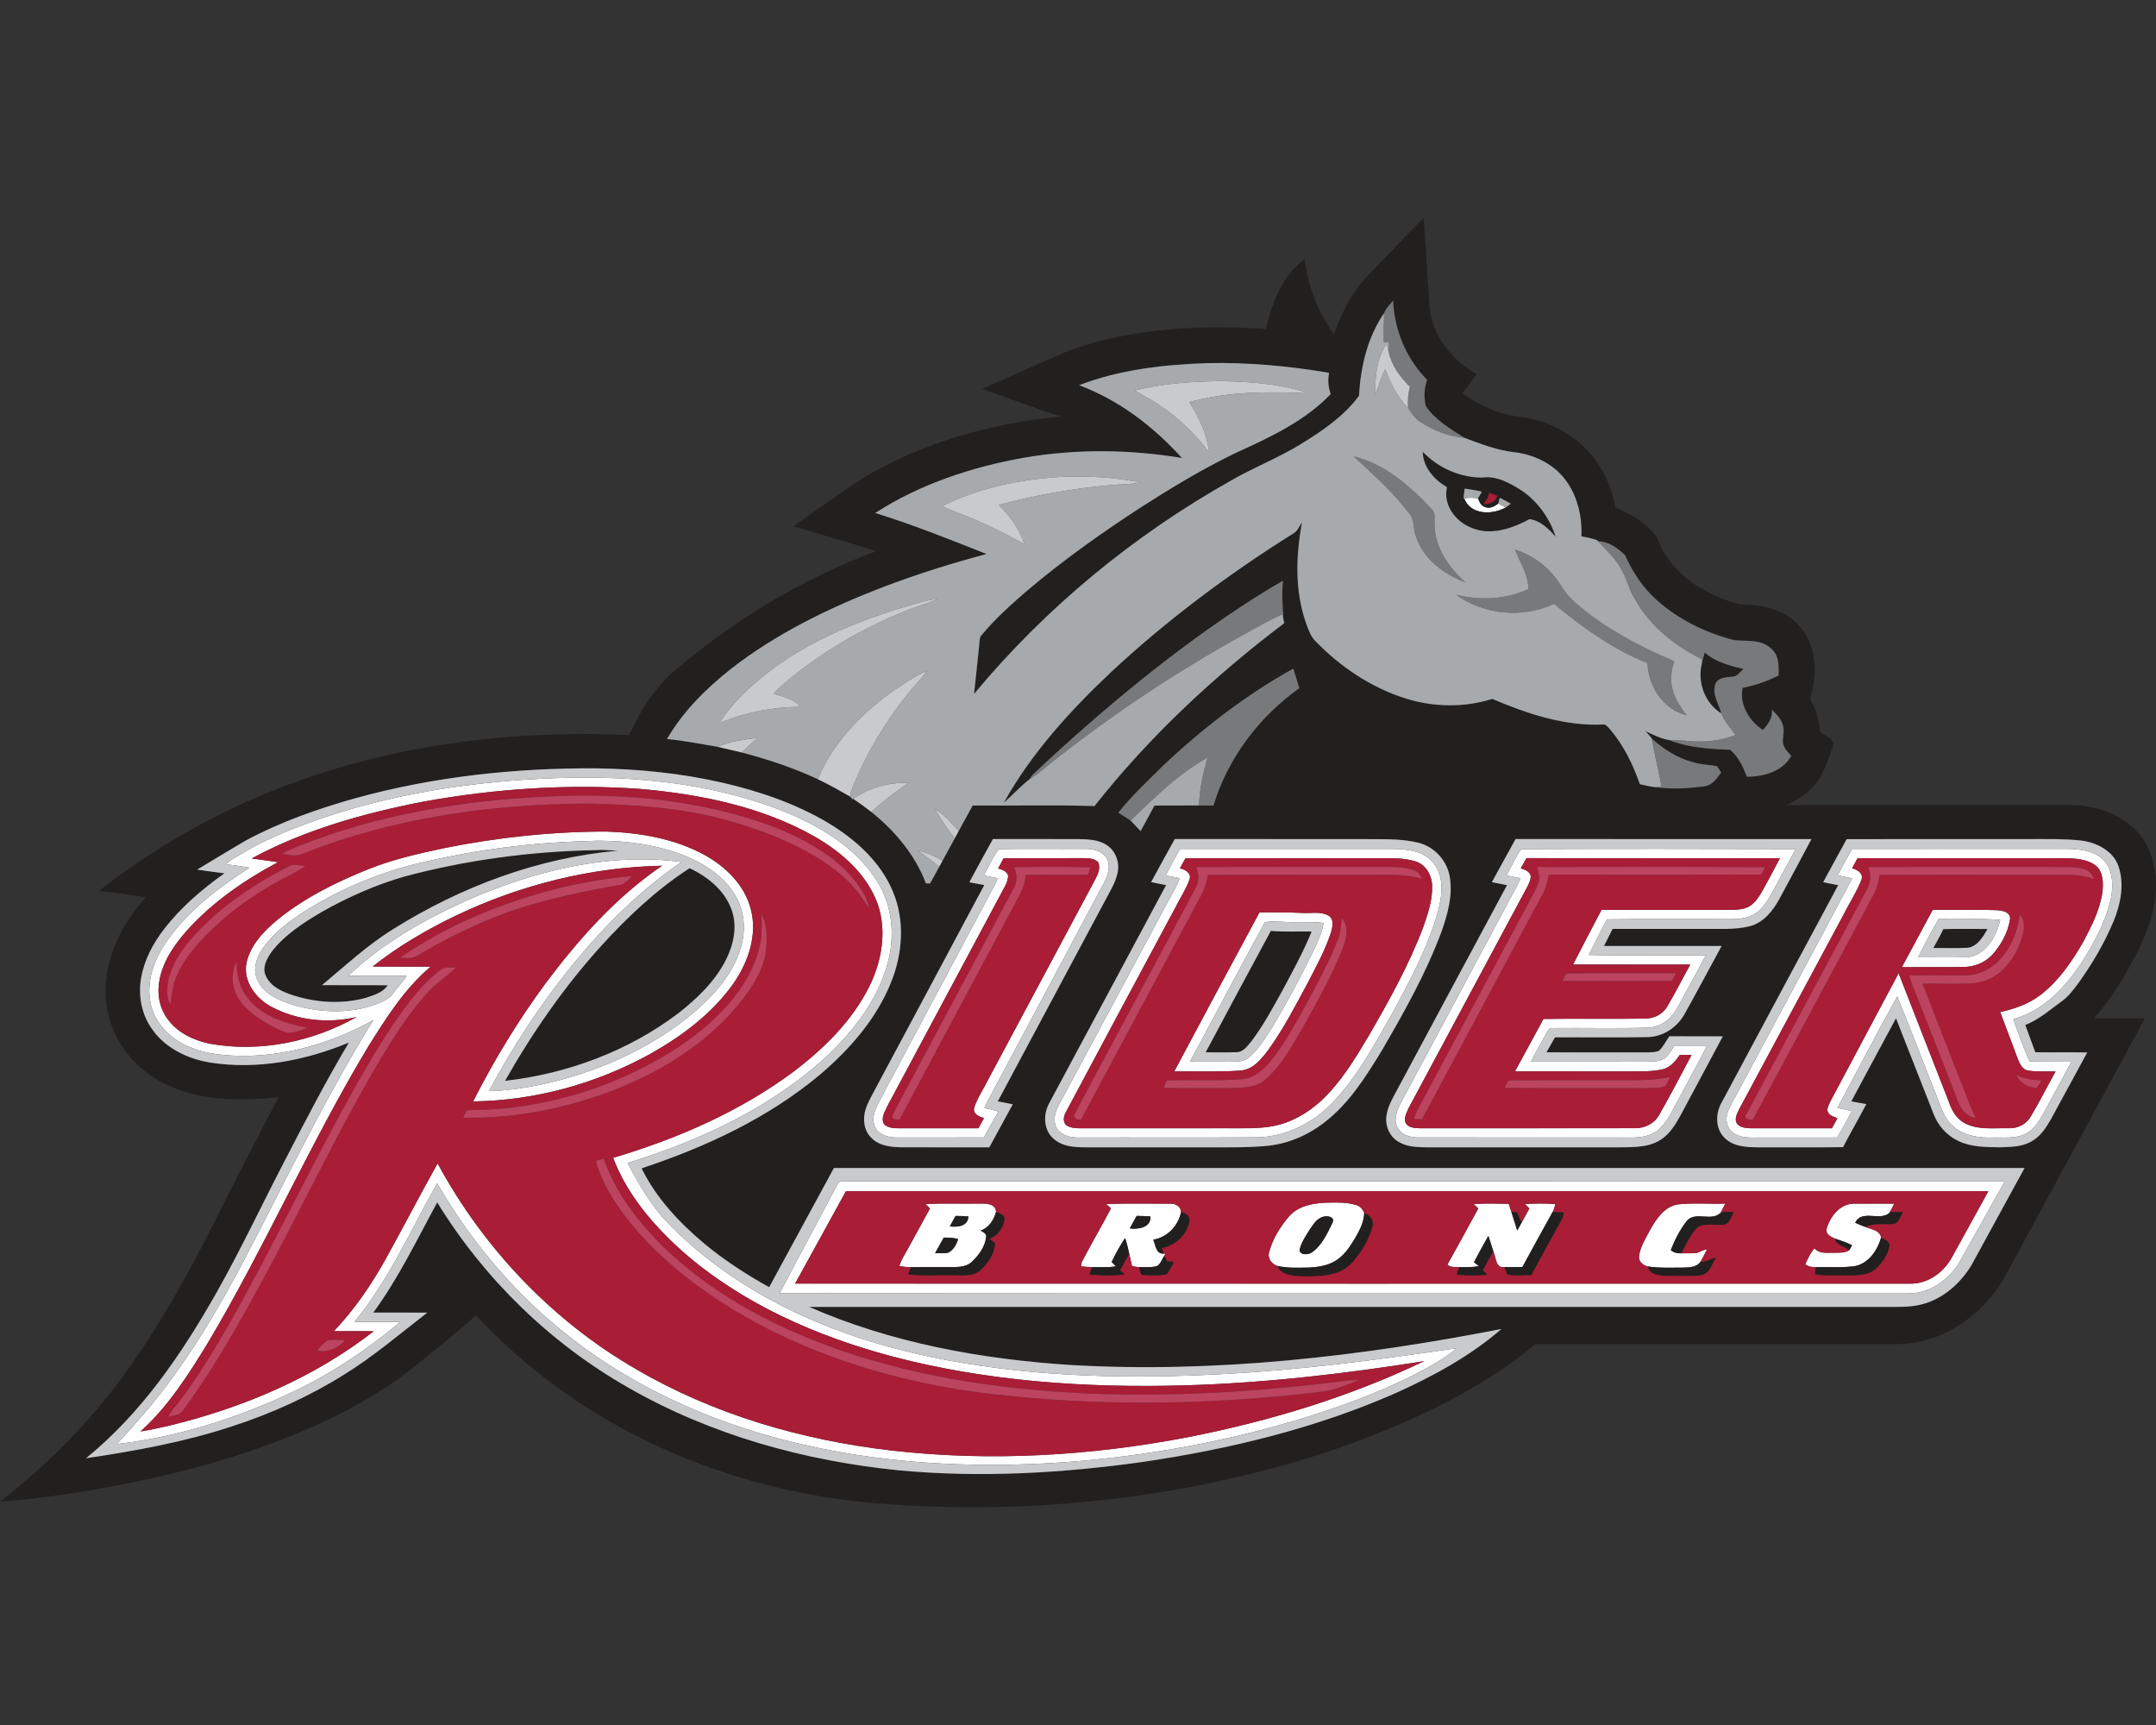
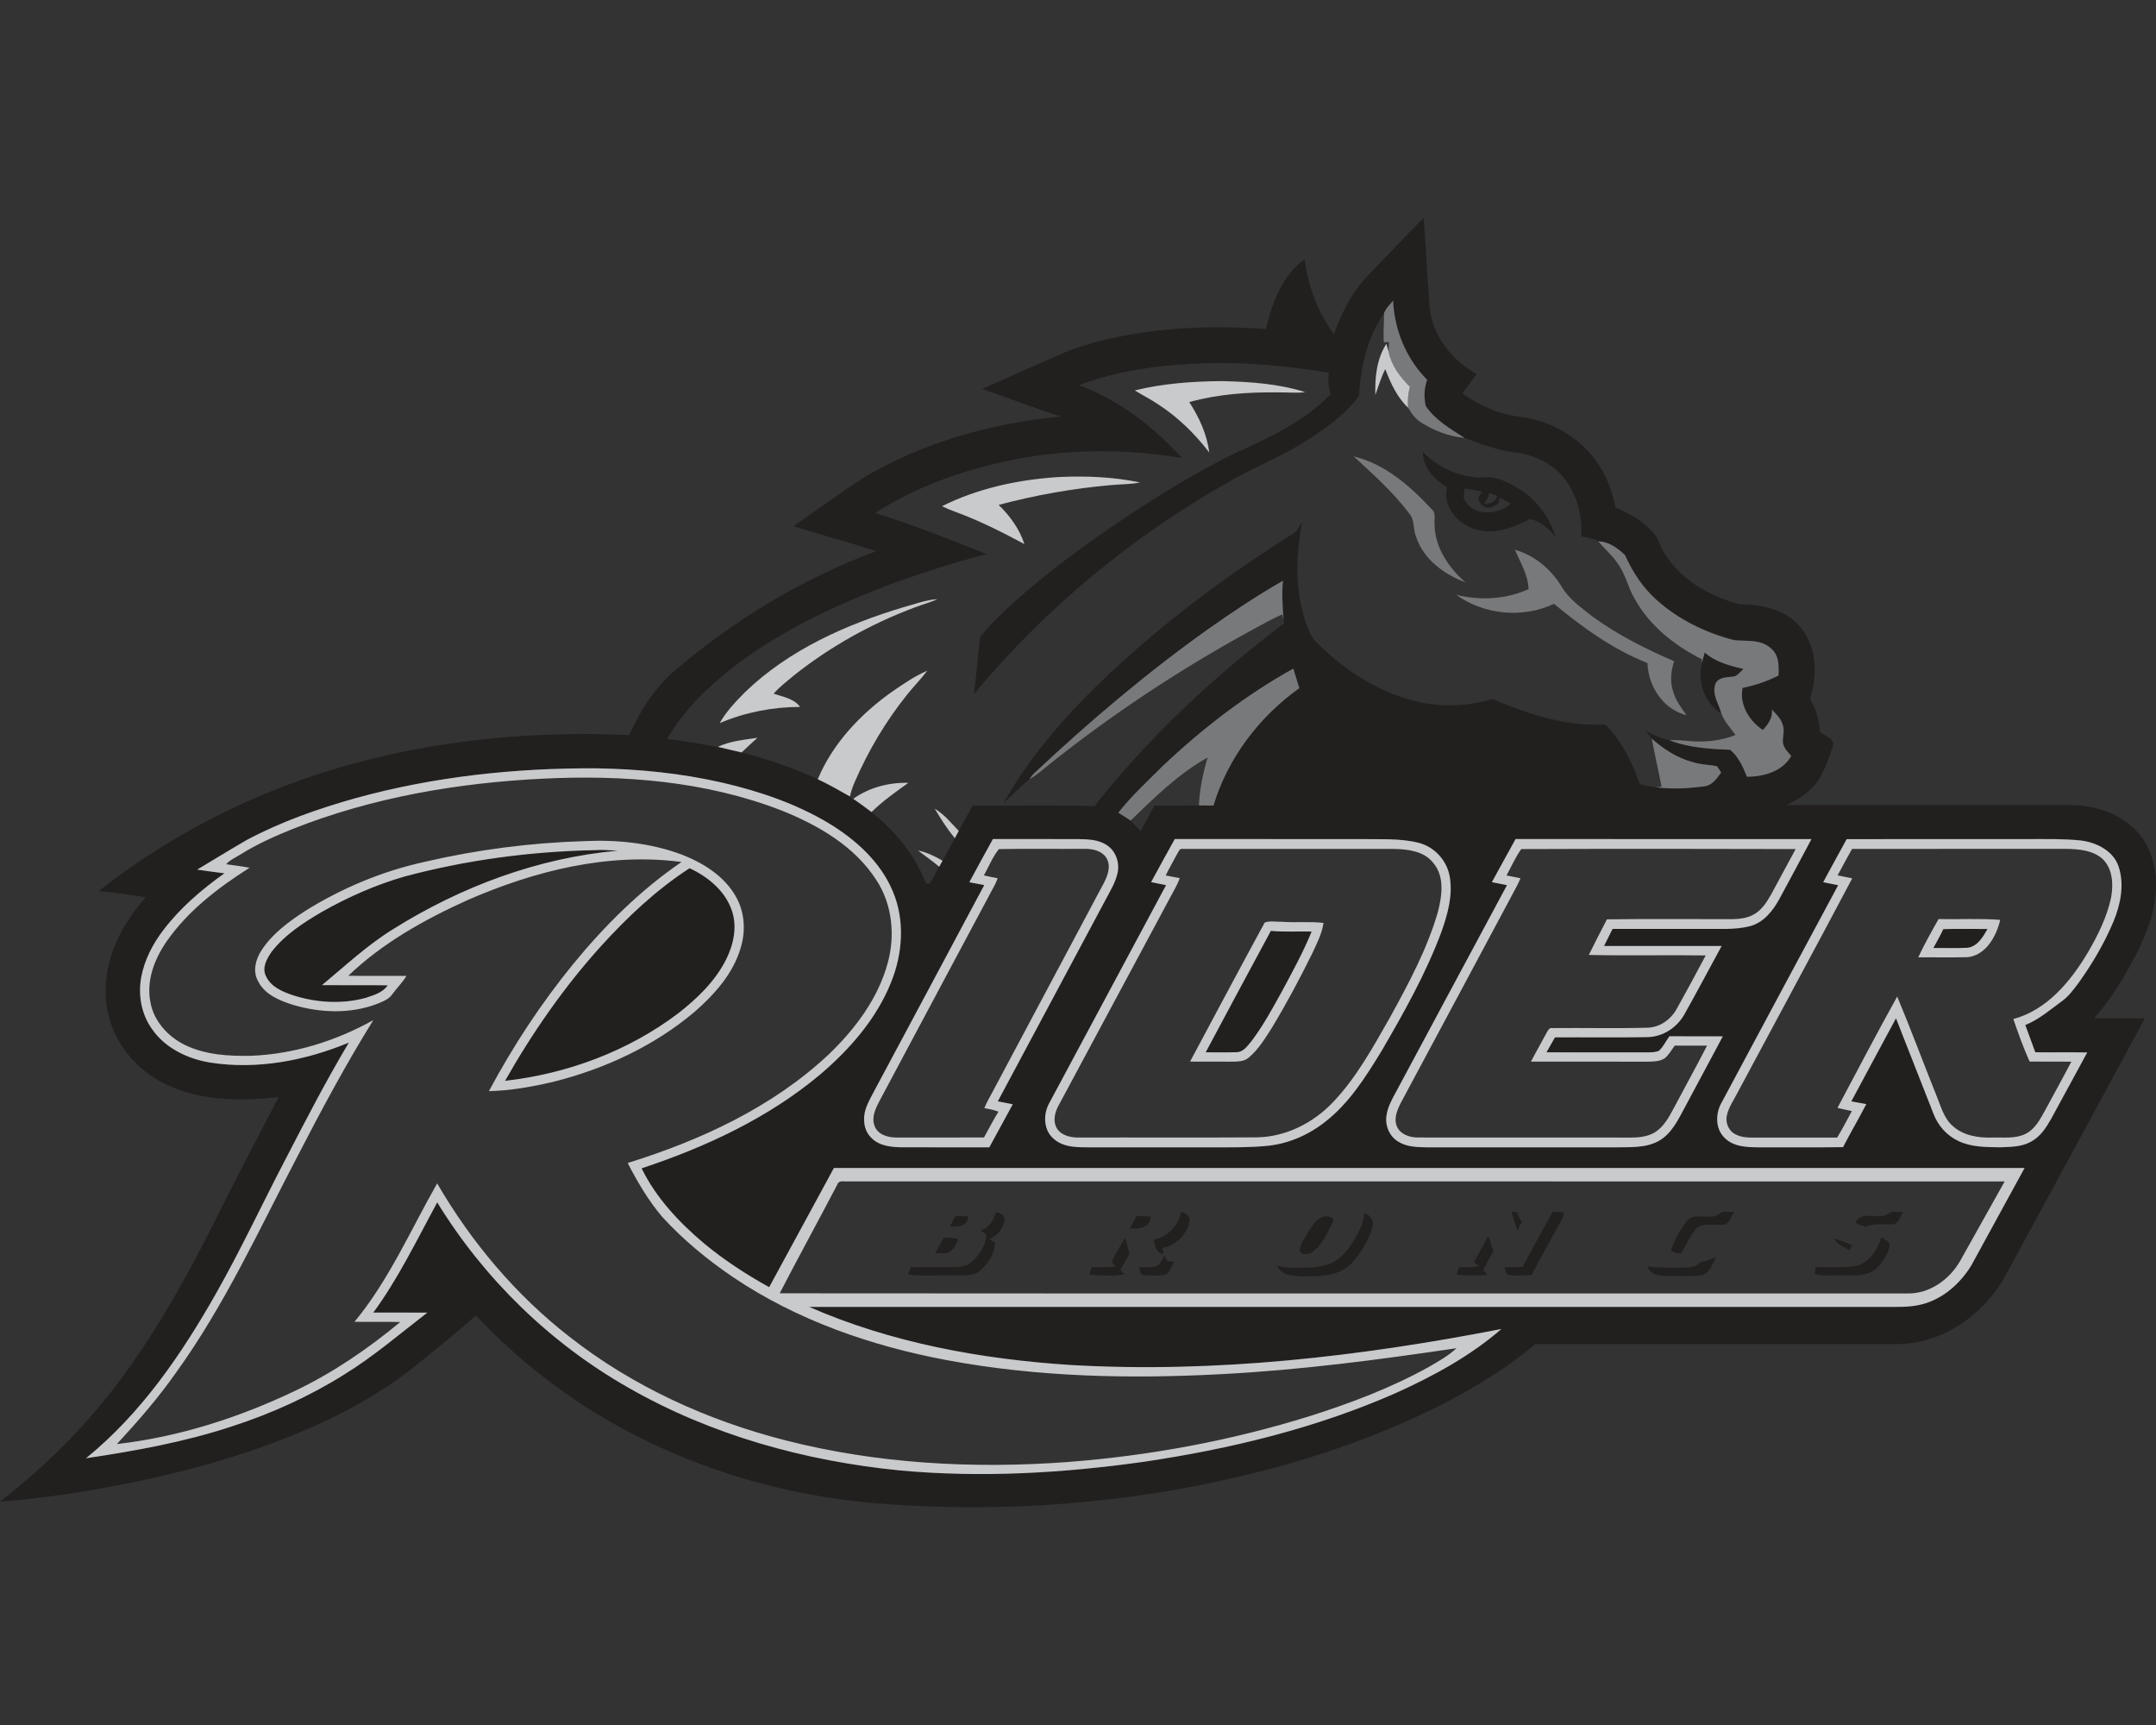
<svg xmlns="http://www.w3.org/2000/svg" height="1600px" style="shape-rendering:geometricPrecision; text-rendering:geometricPrecision; image-rendering:optimizeQuality; fill-rule:evenodd; clip-rule:evenodd" version="1.1" viewBox="0 0 2000 1600" width="2000px">
  <rect x="0" y="0" width="2000" height="1600" fill="#333333" stroke="none" />
  <defs>
    <style type="text/css">
   
    .fil1 {fill:#221F1F;fill-rule:nonzero}
    .fil2 {fill:#78797B;fill-rule:nonzero}
    .fil3 {fill:#A7AAAC;fill-rule:nonzero}
    .fil5 {fill:#A91D36;fill-rule:nonzero}
    .fil6 {fill:#BC445F;fill-rule:nonzero}
    .fil4 {fill:#C9CACC;fill-rule:nonzero}
    .fil0 {fill:#FEFEFE;fill-rule:nonzero}
   
  </style>
  </defs>
  <g id="Capa_x0020_1">
    <g id="Rider_x0020_Broncs.cdr">
-       <path class="fil0" d="M1026.15 1116.75c19.81,-0.71 39.65,-0.25 59.48,-0.29 4.81,-0.38 9.68,2.59 10,7.72 -2.53,12.74 -12.78,23.6 -25.8,25.65 2.2,5 2.39,13.74 9.94,12.86l1.32 0.19 -1.01 1.82c-2.07,3.14 -3.26,7.18 -6.38,9.46 -5.52,1.75 -11.42,1.11 -17.11,1.21 -2.22,-0.17 -4.41,-0.58 -6.53,-1.23 -0.83,-3.69 -1.69,-7.35 -2.48,-11.01 -1.11,-5 -2.24,-10 -3.9,-14.83 -4.64,7.11 -8.85,14.54 -12.44,22.22 1,1.04 2.99,3.07 3.99,4.08 -7.38,1.15 -14.87,0.69 -22.28,0.69 -3.43,0 -6.82,-0.34 -10.19,-0.71 0.15,-0.95 0.48,-2.87 0.65,-3.81 8.75,-16.8 18.33,-33.16 27.16,-49.92 -1.49,-1.38 -2.97,-2.74 -4.42,-4.1zm668.23 23.22c3.16,-11.5 12.41,-23.55 25.42,-23.53 12.47,-0.11 24.96,0 37.45,-0.02 -1.57,2.95 -3.02,5.96 -4.77,8.81 -8.93,7.53 -25.57,-3.62 -31.53,8.91 3.12,1.44 6.3,2.78 9.56,3.93 5.27,2.22 13.22,2.89 14.5,9.71 -3.45,12.38 -12.41,25.37 -26.15,26.86 -11.49,1.25 -23.06,0.5 -34.6,0.65 -3.46,0.12 -6.91,-0.44 -9.67,-2.68 2.47,-5.15 4.71,-10.5 8.56,-14.79 4.96,5.71 12.68,3.87 19.37,4.12 4.27,-0.1 8.89,0.25 12.72,-2.11 1,-1.55 1.93,-3.14 2.85,-4.73 -5.09,-2.7 -10.57,-4.48 -16.01,-6.26 -3.64,-1.61 -8.76,-4.05 -7.7,-8.87zm-163.61 0.67c5.79,-10.27 13.37,-21.75 26.04,-23.57 14.5,-1.51 29.14,-0.23 43.72,-0.69 -1.56,2.86 -2.97,5.79 -4.49,8.64 -8.5,8.32 -23.16,-1.82 -31.26,7.38 -6.34,8.16 -11.17,17.51 -14.87,27.14 2.74,2.36 6.25,3.11 9.83,2.94 4.69,-0.06 9.42,0.13 14.14,-0.27 3.27,-1.09 6.2,-3.07 9.71,-3.53 -1.97,3.95 -3.95,7.89 -6.15,11.73 -3.83,5.32 -10.77,5.19 -16.63,5.36 -10.78,-0.02 -21.65,0.54 -32.34,-1.11 -4.56,-1.02 -8.92,-4.92 -7.96,-9.98 1.24,-8.74 6.24,-16.36 10.26,-24.04zm-163.81 -23.84c10.86,-0.74 21.74,-0.42 32.62,-0.23 0.81,2.48 1.61,4.95 2.42,7.46 1.82,5.76 3.62,11.57 5.48,17.35 1.45,-2.7 2.89,-5.38 4.36,-8.02 2.36,-4.12 4.64,-8.26 6.82,-12.46 -0.99,-1.03 -2.98,-3.1 -3.98,-4.13 9.31,-0.6 18.66,-0.58 27.99,0.02 -0.42,2.49 -1.02,4.99 -2.3,7.22 -9.45,17.05 -18.85,34.12 -28.16,51.24 -5.58,0.04 -11.13,0.14 -16.67,0.08 -8.31,1.17 -7.7,-9.29 -10.21,-14.54 -1.51,-4.85 -3.05,-9.67 -4.65,-14.46 -4.51,8.1 -9.05,16.18 -13.34,24.4 1.52,1.21 3.05,2.44 4.58,3.66 -6.02,1.17 -12.15,1.04 -18.22,0.94 -3.77,-0.19 -8.06,0.46 -11.03,-2.39 9.71,-17.28 19.14,-34.72 28.66,-52.07 -1.48,-1.36 -2.93,-2.72 -4.37,-4.07zm-8.74 -654.45c4.26,-1.05 8.6,-0.69 12.91,-0.15 1.13,3.35 2.82,6.93 6.5,8.08 4.35,1.88 8.79,-0.65 12.24,-3.22 2.3,1.19 4.62,2.38 6.94,3.58 -12.36,7.17 -32.65,7.09 -38.59,-8.29zm-1086.18 306.33c73.54,-29.05 152.49,-42.57 231.24,-46.42 74.72,-3.74 151.42,2.16 221.69,29.48 34.05,13.62 67.99,33.2 88.17,64.85 14.52,22.32 17.37,50.77 10.46,76.19 -8.89,33.33 -30.41,61.76 -54.95,85.34 -52.22,48.89 -118.72,79.58 -186.4,100.6 9.08,17.55 19.16,34.73 31.96,49.85 19.33,21.18 41.61,39.58 65.3,55.69 59.39,40.19 128.42,64.08 198.53,77.26 84.12,15.77 170.25,17.62 255.52,13.01 72.94,-3.76 145.39,-13.32 217.57,-24.03 -7.72,7.25 -17.08,12.32 -26.15,17.65 -34.71,19.21 -71.99,33.29 -109.73,45.27 -73.12,22.83 -148.93,36.86 -225.27,42.68 -87.34,6.4 -176.08,1.63 -261.16,-20.08 -72.31,-18.43 -141.84,-50 -200.69,-96.24 -49.73,-38.72 -90.98,-87.74 -122.59,-142.15 -24.65,43.27 -44.69,89.71 -76.7,128.39 14.15,0.21 28.31,-0.13 42.47,0.19 -29.93,24.83 -62.2,46.94 -97.34,63.72 -52.13,24.94 -108.03,42.91 -165.54,49.48 19.5,-21.05 38.39,-42.76 54.89,-66.28 44.94,-62.28 76.93,-132.38 112.41,-200.14 22.19,-43.01 45.02,-85.71 70.6,-126.8 -34.64,19.31 -73.51,31.51 -113.26,33.08 -20.67,0.42 -42.24,-0.76 -61.17,-9.88 -15.94,-7.65 -29.35,-22.28 -32.41,-40.08 -3.86,-19.81 3.87,-39.88 15.01,-56 19.83,-28.56 47.99,-50.02 77.06,-68.46 -7.21,-1.37 -14.49,-2.13 -21.73,-3.24 3.55,-4.12 8.7,-6.17 13.18,-9.03 15.44,-9.69 32.17,-17.1 49.03,-23.9zm120.15 -25.02l0 0c-54.75,10.69 -109.41,25.94 -158.7,52.58 8.14,1.17 16.3,2.17 24.43,3.43 -30.85,16.46 -60.18,36.65 -83.82,62.63 -11.91,13.37 -22.76,28.71 -26.13,46.65 -2.51,12.49 -0.13,26.2 7.68,36.43 9.22,12.73 24.33,19.74 39.39,22.74 46.34,8.24 94.96,-1.85 135.77,-24.81 -26.38,6.27 -55.23,3.28 -79.22,-9.59 -14.21,-7.59 -26.09,-23.39 -23.02,-40.18 3.52,-17.1 16.45,-30.26 29.48,-41.01 25.1,-20.17 54.27,-34.6 84.06,-46.48 22.57,-9.04 46.36,-14.42 70.1,-19.44 49.48,-9.93 99.94,-15.33 150.44,-15.33 31.52,1.11 63.72,6.63 91.58,22.05 19.19,10.77 36.39,27.61 42.12,49.43 6.65,24.19 -2.26,49.84 -16.18,69.77 -19.7,27.7 -47.57,48.51 -76.96,65.02 -50.12,27.68 -106.99,43.33 -164.31,44.06 19.23,-38.14 41.59,-74.73 66.89,-109.16 30.81,-41.17 65.58,-80.38 108.34,-109.44 -65.96,1.3 -131.32,17.74 -190.81,46.07 -27.34,13.16 -53.81,28.51 -77.59,47.41 17.92,0.18 35.85,0.02 53.78,0.1 -24.18,20.35 -41.19,47.49 -57.82,73.99 -54.02,89.61 -95.73,186 -149.37,275.84 -17.83,29.03 -36.42,58.38 -62.01,81.31 8.93,-1.42 17.76,-3.36 26.57,-5.37 68.05,-16.49 134.27,-44.36 189.77,-87.59 -12.32,-0.17 -24.63,-0.03 -36.93,-0.07 19.12,-20.15 34.9,-43.2 48.35,-67.45 16.19,-29.26 31.53,-58.97 47.88,-88.13 42.6,78.66 106.4,145.94 183.98,190.73 71.98,42.13 153.67,65.77 236.2,75.44 92.28,10.69 186.07,5.08 277.18,-12.52 74.95,-14.79 148.76,-37.13 217.73,-70.24 -73.45,11.67 -147.51,20.31 -221.92,22.42 -91.11,2.6 -183.24,-3.56 -271.67,-26.86 -70.23,-18.75 -138.91,-48.83 -194.03,-97.09 -27.03,-24.18 -51.69,-52.74 -64.66,-87.09 59.56,-17.68 117.61,-42.87 167.65,-80.13 27.84,-21.23 53.72,-46.52 69.62,-78.09 11.8,-23.51 16.92,-51.69 8.18,-77.03 -9.9,-27.7 -33.26,-48.09 -58.11,-62.46 -48.9,-27.87 -105.32,-39.31 -160.86,-44.33 -67.78,-5.01 -136.21,-0.38 -203.05,11.79zm1.94 55.69l0 0c-39.33,8.58 -77.02,24.38 -111.16,45.67 -15.11,9.86 -30.23,20.9 -40.26,36.22 -5.39,8.24 -8.51,19.22 -3.51,28.42 6.15,12.83 20.17,18.5 32.95,22.47 25.13,7.43 53.03,8.48 77.78,-1.06 5.13,-2.14 10.84,-4.13 14.08,-9 4.16,-5.79 9.39,-10.75 13.03,-16.88 -17.97,-0.13 -35.94,0.19 -53.91,-0.15 31.76,-30.46 70.8,-52.21 110.67,-70.21 61.98,-27.07 130.54,-44.3 198.43,-35.31 -38.22,26.09 -71.28,59 -100.55,94.68 -29.85,36.59 -55.89,76.24 -78.15,117.87 19.98,-0.46 39.77,-4 59.2,-8.52 47.89,-11.92 94.04,-33.22 131.84,-65.24 18.28,-16.05 35.48,-35.13 42.47,-58.96 5.02,-16 3.76,-34.14 -4.92,-48.64 -10.92,-18.66 -30.21,-30.52 -49.91,-38.14 -28.81,-10.73 -60.02,-13.86 -90.59,-12.38 -49.62,1.53 -99.12,7.91 -147.49,19.16zm518.57 12.62c4.58,-8.12 8.06,-17.18 13.91,-24.4 26.2,-0.5 52.47,-0.02 78.69,-0.23 7.9,-0.2 17.32,1.53 21.44,9.15 4.02,7.42 0.63,16.02 -2.95,22.9 -34.69,65.02 -69.31,130.09 -104,195.11 -2.46,4.33 -4.77,8.74 -6.69,13.36 4.42,0.73 8.89,1.6 13.1,3.27 -4.84,7.76 -8.9,15.94 -13.39,23.89 -27.32,0.14 -54.65,0.06 -81.97,0.06 -7.65,-0.12 -16.8,-2.89 -19.58,-10.83 -3.01,-7.93 0.96,-16.14 4.62,-23.1 35.86,-67.03 71.45,-134.18 107.37,-201.17 0.83,-1.76 1.56,-3.56 2.21,-5.4 -4.3,-0.81 -8.55,-1.63 -12.76,-2.61zm18.31 -15.96l0 0c-1.68,3.16 -3.35,6.33 -5.06,9.47 3.61,1.34 8.26,2.43 9.22,6.84 -0.17,6.38 -4.12,11.66 -6.88,17.14 -35.11,65.64 -70.21,131.27 -105.34,196.9 -2.3,5.08 -6.35,11.44 -2.48,16.78 3.93,3.36 9.37,3.34 14.26,3.38 24.29,-0.08 48.56,-0.02 72.85,-0.04 1.73,-3.16 3.45,-6.32 5.27,-9.43 -4.62,-1.24 -11.07,-3.98 -9,-10.04 2.95,-9.08 8.6,-16.99 12.76,-25.55 33.16,-61.98 66.26,-123.99 99.46,-185.96 2.41,-4.83 5.36,-10.94 2.36,-16.12 -3.62,-3.14 -8.64,-3.4 -13.18,-3.42 -24.75,0.07 -49.49,0 -74.24,0.05zm161.1 -4.19c1.22,-1.71 1.99,-5.02 4.81,-4.41 65.23,-0.07 130.48,-0.04 195.73,-0.02 13.1,0.27 28.27,1.88 36.93,13.01 10.77,12.68 8.09,30.84 4.2,45.71 -9.96,34.31 -27.01,66 -44.14,97.17 -15.75,27.58 -31.09,55.99 -53.18,79.14 -18.24,19.21 -43.6,32.03 -70.35,32.51 -54.87,0.38 -109.75,0.01 -164.62,0.19 -7.43,0.09 -16.05,-1.34 -20.65,-7.86 -4.54,-6.78 -2.45,-15.71 1.38,-22.32 34.39,-64.02 68.68,-128.06 103.07,-192.09 3.18,-6.03 6.82,-11.89 9.12,-18.37 -4.37,-0.76 -8.72,-1.57 -13.03,-2.45 3.31,-6.88 7.12,-13.49 10.73,-20.21zm7.54 4.27l0 0c-1.66,3.14 -3.37,6.26 -5.11,9.35 4.85,0.82 11.17,4.77 8.83,10.57 -3.25,9.07 -8.79,17.11 -13.03,25.75 -33.92,63.18 -67.81,126.38 -101.53,189.68 -2.11,3.52 -3.01,8.58 -0.04,11.95 3.58,2.65 8.22,3.09 12.55,3.11 46.02,-0.04 92.01,0 138.01,-0.02 14.14,-0.1 28.43,0.69 42.39,-2.15 16.52,-3.22 31.48,-12.09 43.82,-23.33 18.45,-17.24 31.59,-39.16 44.4,-60.69 18.78,-32.53 37.21,-65.52 50.45,-100.75 4.25,-12.2 8.5,-24.85 8.12,-37.93 -0.19,-9.56 -5.65,-19.54 -15.13,-22.55 -11,-3.55 -22.78,-3.05 -34.18,-3.09 -59.85,0.06 -119.7,-0.13 -179.55,0.1zm297.85 15.92c4.53,-8.14 8.23,-16.92 13.69,-24.46 84.83,-0.31 169.7,-0.27 254.53,-0.02 -7.66,13.91 -15.02,27.97 -22.63,41.89 -4.25,7.55 -9.23,15.41 -17.28,19.33 -10.07,5.1 -21.68,3.53 -32.55,3.76 -34.19,0.13 -68.41,-0.29 -102.6,0.21 -5.64,10.98 -11.4,21.9 -16.8,33.01 36.13,0.86 72.28,-0.1 108.43,0.46 -8.78,16.53 -17.63,33 -26.77,49.33 -5.47,9.96 -15.53,17.39 -27.14,17.7 -29.39,0.8 -58.83,0.06 -88.22,0.36 -3.12,-0.69 -4.35,2.51 -5.6,4.6 -4.69,8.87 -9.77,17.55 -14.38,26.48 35.96,0.11 71.91,-0.04 107.87,0.07 5.48,-0.15 11.5,0.02 16.25,-3.18 3.87,-3.16 6.28,-7.68 9.19,-11.68 10,-0.04 20.02,-0.02 30.04,-0.02 -10.05,19.6 -20.76,38.85 -31.03,58.31 -4.29,8.05 -8.89,16.46 -16.63,21.67 -6.78,4.37 -15.1,5.31 -22.99,5.29 -65.77,-0.1 -131.53,0.02 -197.3,-0.06 -7.67,0.06 -16.57,-2.72 -19.77,-10.35 -3.2,-7.56 0.5,-15.59 3.94,-22.33 34.78,-64.87 69.55,-129.72 104.22,-194.64 2.36,-4.27 4.69,-8.6 6.46,-13.18 -4.33,-0.81 -8.64,-1.65 -12.93,-2.55zm18.5 -16.05l0 0c-1.78,3.14 -3.5,6.28 -5.27,9.44 3.7,1.19 7.95,2.63 9.24,6.8 0.21,3.43 -1.38,6.59 -2.8,9.62 -36.78,68.62 -73.64,137.19 -110.39,205.83 -1.93,4.36 -4.92,9.44 -2.7,14.27 2.88,4.33 8.66,4.44 13.34,4.58 66.45,-0.08 132.89,0.09 199.35,-0.08 9.04,0.12 18.03,-4.33 22.39,-12.43 10.5,-18.22 20.08,-36.96 30,-55.48 -3.65,-0.04 -7.29,-0.08 -10.92,-0.08 -3.98,6 -9.09,11.94 -16.43,13.56 -12.65,2.55 -25.63,1.59 -38.45,1.8 -32.68,-0.01 -65.35,0.02 -98.03,-0.03 8.76,-16.25 17.8,-32.36 26.46,-48.66 31.43,-0.46 62.87,0.19 94.31,-0.33 8.62,0.08 16.9,-4.41 21,-12.09 7.37,-12.45 13.83,-25.4 20.88,-38.02 -36.25,0 -72.5,0.01 -108.74,-0.02 8.72,-16.96 17.47,-33.91 26.42,-50.75 40.34,0.02 80.71,-0.02 121.05,0.02 5.18,-0.04 10.54,-0.52 15.27,-2.8 6.13,-3.35 9.87,-9.56 13.26,-15.42 5.4,-9.83 10.69,-19.73 15.9,-29.68 -78.37,-0.05 -156.77,0.04 -235.14,-0.05zm302.02 -8.53c66.32,-0.13 132.66,0 198.99,-0.08 11.43,0.22 24.17,1.27 33.2,9.12 9.75,9.18 10.38,23.89 8.1,36.27 -3.95,18.14 -12.3,35 -21.65,50.94 -15.94,26.7 -37.72,53.08 -69,61.53 4.56,13.3 9.34,26.55 15.09,39.41 12.89,0.21 25.81,-0.02 38.72,0.11 -7.86,15.18 -16.27,30.06 -24.33,45.14 -4.62,8.29 -9.33,17.6 -18.32,21.9 -9.56,4.71 -20.51,3 -30.76,3.35 -12.84,0.42 -26.75,-1.75 -36.57,-10.69 -8.55,-7.42 -11.17,-18.85 -15.39,-28.85 -12.18,-30.37 -23.56,-61.08 -36.17,-91.27 -18.98,34.14 -37.03,68.81 -55.42,103.3 4.43,1.01 8.89,1.99 13.34,2.97 -4.47,8.22 -8.7,16.57 -13.63,24.54 -24.21,-0.04 -48.43,-0.06 -72.62,0 -7.26,-0.02 -14.96,0.59 -21.59,-2.95 -6.34,-2.95 -9.66,-10.77 -8.12,-17.46 1.57,-7.5 6.14,-13.81 9.56,-20.55 35.51,-66.52 71.51,-132.8 106.76,-199.47 -4.54,-0.94 -9.04,-1.84 -13.56,-2.76 4.32,-8.23 8.89,-16.34 13.37,-24.5zm5.15 8.58l0 0c-1.72,3.15 -3.45,6.29 -5.15,9.43 4.88,1.09 10.76,4.52 8.79,10.48 -4.5,11.43 -11.32,21.82 -16.84,32.8 -32.07,59.8 -64.12,119.63 -96.25,179.42 -2.03,4.12 -4.92,8.89 -2.75,13.57 2.87,4.21 8.43,4.67 13.1,4.79 25.08,0 50.15,-0.04 75.25,0 1.69,-3.15 3.41,-6.29 5.19,-9.37 -4.02,-1.44 -9.69,-3.09 -9.31,-8.45 1.11,-5.04 4.06,-9.41 6.36,-13.95 19.79,-37.39 39.85,-74.65 59.68,-112.03 15.34,39.58 30.97,79.04 46.36,118.62 2.64,7.93 6.8,15.92 14.4,20.14 12.59,7.05 27.57,4.6 41.37,5.02 8.21,0.3 16.3,-3.66 20.44,-10.88 8.16,-13.64 15.26,-27.9 23.02,-41.77 -8.47,-0.25 -17.03,0.52 -25.42,-0.84 -5.52,-0.82 -7.91,-6.55 -9.71,-11.11 -5.39,-14.41 -10.86,-28.78 -16.25,-43.18 13.05,-2.9 26.08,-7.26 36.82,-15.44 17.19,-12.95 29.53,-31.15 40.18,-49.58 7.77,-14.6 15.5,-29.77 17.87,-46.34 0.88,-8.43 0.77,-18.72 -6.3,-24.6 -8.8,-6.38 -20.23,-6.59 -30.67,-6.76 -63.4,0.05 -126.79,-0.02 -190.18,0.03zm69.73 47.84c19.66,0.27 39.31,-0.36 58.95,0.33 5.08,0.28 13.3,1.45 12.8,8.27 -1.99,12.66 -8.55,24.56 -17.22,33.89 -6.86,6.97 -16.58,10.58 -26.27,10.56 -18.96,0.38 -37.93,0.02 -56.88,0.15 9.62,-17.68 18.95,-35.54 28.62,-53.2zm5.39 8.62l0 0c-6.59,11.65 -13.14,23.35 -18.85,35.46 15.19,-0.06 30.38,0.23 45.57,-0.09 17.19,-1.61 26.98,-19.55 30.48,-34.64 -19.02,-1.48 -38.14,-0.31 -57.2,-0.73zm-629.92 -6.23c13.3,0.1 26.59,-0.15 39.87,0.54 8.01,0.46 16.84,-1.61 24.19,2.49 5.54,3.49 3.64,10.98 2.11,16.15 -5.71,16.86 -14.27,32.57 -22.51,48.3 -10.82,20.15 -21.47,40.51 -34.79,59.17 -6.64,8.89 -14.52,19.26 -26.55,20.1 -20.44,1.49 -40.96,0.52 -61.42,0.79 26.27,-49.24 52.57,-98.44 79.1,-147.54zm4.83 9.47l0 0c-23.37,42.8 -46.19,85.96 -69.25,128.95 12.41,0.11 24.8,-0.02 37.2,0.07 5.9,-0.13 12.6,0.37 17.34,-3.85 8.77,-7.37 14.81,-17.33 20.94,-26.89 13.67,-22.51 26.07,-45.79 37.74,-69.41 4.23,-9.2 9.13,-18.36 10.57,-28.53 -12.76,-1.53 -25.65,-0.07 -38.45,-1.07 -5.3,0.21 -11.11,-1.19 -16.09,0.73zm-396.62 243.3c0.81,-2.88 3.57,-3.62 6.27,-3.22 358.91,0.08 717.85,-0.06 1076.76,0.06 -13.79,24.58 -27.53,49.17 -41.3,73.73 -9.91,17.28 -28.34,30.54 -48.8,30.14 -348.74,-0.1 -697.48,0.17 -1046.22,-0.14 17.45,-33.68 35.71,-66.95 53.29,-100.57zm-39 91.57l0 0c344.64,0.15 689.28,0.02 1033.92,0.06 16.21,0.44 30.89,-9.83 38.7,-23.59 11.44,-20.71 22.86,-41.41 34.28,-62.14 -353.25,-0.02 -706.51,0 -1059.75,0 -15.75,28.52 -31.42,57.11 -47.15,85.67zm457.79 -61.82c8.19,-9.89 21.64,-12.66 33.87,-13.2 9.57,-0.21 19.42,-0.73 28.71,2.13 3.7,0.99 6.4,4.06 7.57,7.64 -0.36,8.87 -4.73,16.78 -9.14,24.23 -4.5,7.42 -9.56,14.93 -17.07,19.62 -7.49,4.79 -16.59,6.13 -25.3,6.55 -9.77,0.14 -19.68,0.63 -29.28,-1.57 -5.34,-1.88 -9.25,-7.36 -7.35,-13.1 3.23,-12.01 9.98,-22.88 17.99,-32.3zm32.45 -0.25l0 0c-5.75,1.32 -9.2,6.53 -12.24,11.11 -3.97,6.19 -8.34,12.4 -10,19.68 0.24,5.19 8,4.59 11.24,2.47 9.5,-6.69 14.52,-17.88 19.43,-28.03 2.03,-5.21 -4.89,-6.19 -8.43,-5.23zm-369.24 -11.74c16.3,-0.85 32.64,-0.1 48.95,-0.41 5.99,-0.11 16.01,-0.53 16.47,7.69 -2.03,7.49 -6.67,14.8 -14.35,17.41 2.38,1.4 5.83,2.64 5.12,6.17 -1.06,8.87 -6.75,16.61 -13.07,22.62 -4.52,4.47 -11.15,4.93 -17.13,5.06 -13.25,0.06 -26.51,-0.08 -39.75,0.04 -3.54,0.06 -7.05,-0.48 -10.5,-1.07 1.35,-5.23 4.43,-9.72 6.98,-14.41 7.11,-12.97 14.31,-25.9 21.34,-38.93 -1.02,-1.05 -3.05,-3.12 -4.06,-4.17zm22.51 20.74l0 0c6.99,0.88 16.99,0 17.16,-9.21 -3.92,-0.38 -7.89,-0.44 -11.82,-0.46 -1.78,3.22 -3.54,6.45 -5.34,9.67zm-5.62 10.44l0 0c-2.62,4.81 -5.32,9.58 -8,14.37 4,-0.04 8.12,0.46 12.09,-0.42 4.88,-2.43 7.68,-7.55 9.21,-12.57 -4.31,-1.36 -8.83,-1.49 -13.3,-1.38zm178.94 -20.13l0 0c-2.15,3.85 -4.28,7.7 -6.37,11.57 7.63,1.09 20.06,-0.84 19.09,-11.11 -4.26,-0.36 -8.49,-0.4 -12.72,-0.46z" />
      <path class="fil1" d="M1270.56 253.82c16.74,-17.24 33.22,-34.77 50.15,-51.84 2.13,27.86 3.39,55.75 5.46,83.58 2.86,26.25 21.04,48.7 43.55,61.42 -4.39,5.98 -8.8,11.92 -13.01,17.99 16.05,11.54 34.87,19.68 54.6,21.84 29.42,3.93 57.41,20.69 73.01,46.21 7.31,11.44 11.61,24.52 14.21,37.76 13.22,5.34 25.86,12.8 35.39,23.58 4.61,4.98 5.67,12.03 9.4,17.61 15.08,25.65 42.78,41.34 70.92,48.62 18.66,0.11 38.76,3.79 52.53,17.43 16.86,16.21 19.68,42.17 13.97,63.89 -0.44,2.86 -2.53,5.98 -0.48,8.66 5.02,8.66 7.51,18.49 8.04,28.45 4.43,3.75 14.62,6.11 11.77,13.6 -4.93,13.89 -9.22,29.01 -20.39,39.39 -6.39,6.57 -14.59,10.9 -22.83,14.71 87.37,-0.11 174.77,-0.04 262.17,-0.06 21.49,0.16 43.94,6.04 59.83,21.21 17.01,15.19 22.79,39.43 20.76,61.48 -1.8,24.08 -12.7,46.13 -23.96,67.05 -9.52,16.99 -20.08,33.54 -33.11,48.08 15.71,-0.03 31.42,-0.02 47.15,-0.02 -43.58,80.87 -87.53,161.5 -131.27,242.27 -20.15,33.64 -56.44,59.08 -96.44,59.92 -112.58,0.04 -225.15,0 -337.74,0.02 -25.46,21.53 -54.03,39.08 -83.53,54.47 -72.34,37.07 -150.71,61.26 -230.29,76.95 -93.87,18.22 -190.12,23.91 -285.48,17.22 -79.85,-5.15 -158.87,-25.67 -230.54,-61.39 -57.17,-28.47 -109.18,-67.21 -152.88,-113.76 -16.59,14.77 -33.81,28.79 -51.19,42.64 -27.55,22.99 -58.68,41.38 -91.15,56.52 -72.3,33.35 -150.27,52.66 -228.64,65.15 -23.43,3.49 -46.92,6.78 -70.54,8.34 46.48,-35.87 87.8,-78.4 121.42,-126.54 25.46,-35.96 47.3,-74.33 67.57,-113.39 22.66,-45.41 46.01,-90.43 69.58,-135.35 -37.86,4.39 -78.97,3.85 -112.69,-16.09 -28.14,-16.23 -47.64,-47.19 -47.81,-79.93 -1.13,-33.48 15.4,-64.86 37.14,-89.31 -14.42,-1.8 -28.73,-4.73 -43.29,-5.4 0.9,-1.11 1.89,-2.13 3.01,-3.01 56.24,-43.39 119.5,-77.68 186.57,-101.13 96.74,-33.68 200.33,-45.54 302.36,-40.88 9.2,-21.11 21.76,-41.08 38.72,-56.82 56.07,-48.7 120.59,-87.8 190.27,-113.76 -25.42,-8.28 -51.29,-15.13 -76.82,-23.07 21.67,-15.03 43.01,-30.57 65.06,-45.05 55.51,-33.09 119.23,-50.67 183.29,-56.71 -24.67,-7.66 -48.71,-17.26 -73.16,-25.57 27.15,-12.15 54.28,-24.41 81.63,-36.1 57.97,-20.38 120.64,-23.75 181.52,-19.52 5.57,-24.16 15.08,-49.65 35.86,-64.75 3.18,24.94 12.22,49.2 27.17,69.5 7.37,-20.53 17.7,-40.48 33.16,-56.11zm306.88 916.59c5.13,0 9.54,-2.72 14.31,-4.2 -3.45,6.34 -5.92,15.77 -14.37,16.75 -10.67,1.01 -21.45,0.4 -32.14,0.42 -6.44,-0.23 -15.1,-1.02 -16.77,-8.72 10.69,1.65 21.56,1.09 32.34,1.11 5.86,-0.17 12.8,-0.04 16.63,-5.36zm-503.74 3.75c3.12,-2.28 4.31,-6.32 6.38,-9.46 0.69,1.26 2.03,3.81 2.7,5.07 1.59,0.12 4.77,0.37 6.34,0.48 -2.13,4.08 -3.78,8.66 -7.22,11.84 -7.02,1.59 -14.37,0.94 -21.5,0.67 -3.35,-0.65 -2.78,-4.96 -3.81,-7.39 5.69,-0.1 11.59,0.54 17.11,-1.21zm628.38 -25.32c5.44,1.78 10.92,3.56 16.01,6.26 -0.92,1.59 -1.85,3.18 -2.85,4.73 -4.1,-4.14 -11.8,-4.4 -13.16,-10.99zm-670.84 21.68c3.59,-7.68 7.8,-15.11 12.44,-22.22 1.66,4.83 2.79,9.83 3.9,14.83 -2.97,4.92 -5.72,10 -8.42,15.07 1.07,0.96 3.23,2.86 4.31,3.8 -10.79,1.86 -21.94,1.13 -32.8,0.3 0.46,-2.45 1.26,-4.77 2.28,-7.01 7.41,0 14.9,0.46 22.28,-0.69 -1,-1.01 -2.99,-3.04 -3.99,-4.08zm713.77 -22.74c3.08,1.88 7.64,3.09 7.89,7.42 -1.38,8.54 -6.68,16.15 -13,21.84 -7.69,6.61 -18.4,5.99 -27.86,5.95 -9.5,-0.38 -19.14,0.9 -28.52,-1.03 0.19,-1.67 0.57,-5 0.74,-6.67 11.54,-0.15 23.11,0.6 34.6,-0.65 13.74,-1.49 22.7,-14.48 26.15,-26.86zm-377.67 22.95c4.29,-8.22 8.83,-16.3 13.34,-24.4 1.6,4.79 3.14,9.61 4.65,14.46 -3.45,5.65 -6.63,11.46 -9.66,17.34 1.04,1.09 3.09,3.27 4.1,4.38 -9.48,0.71 -19.04,0.83 -28.5,-0.15 0.44,-2.47 1.36,-4.79 2.43,-7.03 6.07,0.1 12.2,0.23 18.22,-0.94 -1.53,-1.22 -3.06,-2.45 -4.58,-3.66zm-491.87 -22.78c4.47,-0.11 8.99,0.02 13.3,1.38 -1.53,5.02 -4.33,10.14 -9.21,12.57 -3.97,0.88 -8.09,0.38 -12.09,0.42 2.68,-4.79 5.38,-9.56 8,-14.37zm352.35 -19.44c3.54,-0.96 10.46,0.02 8.43,5.23 -4.91,10.15 -9.93,21.34 -19.43,28.03 -3.24,2.12 -11,2.72 -11.24,-2.47 1.66,-7.28 6.03,-13.49 10,-19.68 3.04,-4.58 6.49,-9.79 12.24,-11.11zm-173.41 -0.69c4.23,0.06 8.46,0.1 12.72,0.46 0.97,10.27 -11.46,12.2 -19.09,11.11 2.09,-3.87 4.22,-7.72 6.37,-11.57zm-173.32 9.69c1.8,-3.22 3.56,-6.45 5.34,-9.67 3.93,0.02 7.9,0.08 11.82,0.46 -0.17,9.21 -10.17,10.09 -17.16,9.21zm384.43 -12.18c5.61,1.34 9.48,6.95 7.59,12.7 -3.3,12.24 -10.33,23.33 -18.51,32.91 -11.57,12.92 -30.4,13.16 -46.44,12.9 -8.41,-0.43 -19.48,-0.64 -23.43,-9.68 9.6,2.2 19.51,1.71 29.28,1.57 8.71,-0.42 17.81,-1.76 25.3,-6.55 7.51,-4.69 12.57,-12.2 17.07,-19.62 4.41,-7.45 8.78,-15.36 9.14,-24.23zm486.96 -0.1l1.57 -1.18c3.78,-0.02 7.55,0 11.36,0.07 -2.41,3.72 -3.48,9.29 -7.97,11.13 -8.96,1.23 -18.5,-1.45 -26.93,2.82 -3.26,-1.15 -6.44,-2.49 -9.56,-3.93 5.96,-12.53 22.6,-1.38 31.53,-8.91zm-156.44 -0.21c3.68,-2.12 8.45,-0.52 12.57,-0.95 -2.39,3.86 -3.64,9.06 -7.72,11.57 -8.6,1.72 -18.28,-1.88 -26.19,2.74 -6.61,6.84 -10.52,15.78 -14.96,24.1 -3.58,0.17 -7.09,-0.58 -9.83,-2.94 3.7,-9.63 8.53,-18.98 14.87,-27.14 8.1,-9.2 22.76,0.94 31.26,-7.38zm-155.67 -1.01c3.33,0.09 6.67,0.19 10.04,0.34 0.11,2.49 -0.46,4.83 -1.71,6.99 -9.35,17.13 -19,34.12 -28.06,51.4 -7.49,0.02 -15.19,1.15 -22.53,-0.57 -1.06,-2.22 -1.92,-4.5 -2.57,-6.84 5.54,0.06 11.09,-0.04 16.67,-0.08 9.31,-17.12 18.71,-34.19 28.16,-51.24zm-38.37 0.02c1.36,0.07 4.1,0.25 5.46,0.32 1.07,3.16 2.32,6.3 4.38,9.01 -1.47,2.64 -2.91,5.32 -4.36,8.02 -1.86,-5.78 -3.66,-11.59 -5.48,-17.35zm-306.37 0.15c4.06,0.73 8.22,3.33 7.89,8.07 -2.16,12.77 -12.87,23.27 -25.67,25.36 0.64,1.67 1.27,3.37 1.92,5.08 -7.55,0.88 -7.74,-7.86 -9.94,-12.86 13.02,-2.05 23.27,-12.91 25.8,-25.65zm-171.63 -0.13c3.28,1.2 7.41,2.39 8.01,6.47 -0.9,8.03 -6.29,15.98 -14.2,18.47 1.78,1.3 3.53,2.64 5.31,3.98 -0.44,9.97 -6.44,18.84 -13.64,25.35 -7.43,6.42 -17.93,4.31 -26.92,4.65 -13.37,-0.51 -26.89,1.13 -40.17,-0.97 0.8,-2.23 1.61,-4.45 2.43,-6.65 13.24,-0.12 26.5,0.02 39.75,-0.04 5.98,-0.13 12.61,-0.59 17.13,-5.06 6.32,-6.01 12.01,-13.75 13.07,-22.62 0.71,-3.53 -2.74,-4.77 -5.12,-6.17 7.68,-2.61 12.32,-9.92 14.35,-17.41zm194.45 -148c20.11,-37.56 40.11,-75.21 60.46,-112.66 12.57,1.24 25.21,0.31 37.82,0.65 -7.65,18.78 -17.4,36.59 -26.96,54.43 -8.98,16.19 -17.74,32.62 -28.97,47.39 -3.69,4.35 -7.49,10.19 -13.9,10.08 -9.49,0.38 -18.99,0.02 -28.45,0.11zm684.24 -114.25c13.66,-0.42 27.34,-0.15 41.02,-0.13 -4.16,7.29 -9.2,16.09 -18.33,17.39 -10.62,0.65 -21.27,0.1 -31.9,0.23 3.16,-5.77 6.42,-11.51 9.21,-17.49zm-1245.34 15.94c24.63,-27.07 51.51,-52.53 82.35,-72.45 17.09,7.96 33.28,21.18 39.32,39.65 5.07,15.04 1.37,31.52 -5.6,45.33 -10.17,20.07 -26.82,36.03 -44.39,49.73 -46.41,35.06 -102.87,56.02 -160.52,62.51 25.2,-44.5 54.55,-86.78 88.84,-124.77zm-182.23 -64.7c57.32,-15.36 116.56,-23.25 175.85,-24.48 7.34,-0.52 14.67,0.06 22.01,0.5 -73.99,6.61 -145.37,33.37 -208.11,72.64 -24.02,14.77 -44.62,34.16 -66.24,52.07 20.32,0.16 40.67,-0.15 60.99,0.16 -4.65,6.97 -13.22,9.15 -20.69,11.72 -21.91,5.9 -45.51,4.41 -67.03,-2.47 -9.69,-3.3 -20.42,-7.62 -25.04,-17.51 -4.27,-7.8 0.69,-16.42 5.12,-22.91 12.41,-15.92 29.69,-27.07 46.91,-37.13 24.09,-13.64 49.62,-24.9 76.23,-32.59zm1203.64 -197.95c0.79,-3.31 1.71,-6.59 2.61,-9.87 10.02,8.89 23.2,12.32 35.94,15.27 -3.18,2.7 -5.79,7.15 -10.42,7.17 -5.58,0.67 -13.01,0.53 -15.6,6.65 -3.47,9.61 3.14,18.44 5.52,27.43 -15.54,-9.62 -22.45,-29.16 -18.05,-46.65zm-258.99 -196.11c14.22,14.92 34.49,24 55.16,23.98 13.56,-1.88 26.17,5.31 37.16,12.38 14.73,10.21 25.6,25.55 31,42.58 -6.42,-7.41 -13.97,-14.81 -24.06,-16.43 -16.34,8.75 -36.54,15.84 -54.54,7.85 -14.58,-5.86 -26,-21.24 -22.19,-37.45 -11.89,-6.9 -22.22,-18.49 -22.53,-32.91zm37.9 43.46l0 0 0.55 -0.09c5.94,15.38 26.23,15.46 38.59,8.29 1.57,-1.15 3.16,-2.31 4.75,-3.46 -3.41,-1.92 -6.84,-3.74 -10.33,-5.48 -0.34,1.34 -1.01,4.02 -1.36,5.36 -3.45,2.57 -7.89,5.1 -12.24,3.22 -3.68,-1.15 -5.37,-4.73 -6.5,-8.08 1.19,-2.04 2.38,-4.09 3.55,-6.15 -5.25,-1.27 -10.6,-2.13 -15.9,-2.88 -0.62,3.05 -0.98,6.15 -1.11,9.27zm23.66 -5.3l0 0c-0.35,4.06 -2.67,7.33 -5.06,10.42 5.48,0.04 11.11,-1.88 12.74,-7.7 -2.57,-0.92 -5.14,-1.82 -7.68,-2.72zm-97.46 -166.61l0 0c-15.4,22.43 -21.72,49.8 -23.22,76.63 -14.06,19.12 -34.27,32.68 -54.27,44.98 -20.56,12.64 -43.18,21.34 -64.06,33.39 -90.62,50.94 -172.32,118.12 -238.76,198.16 1.7,-16.03 3.54,-32.03 5.04,-48.08 0.32,-2.11 0.07,-4.54 1.7,-6.19 12.49,-15.08 27.11,-28.22 41.88,-41.02 33.83,-28.69 70.06,-54.42 107.26,-78.52 28.38,-18.16 57.3,-35.6 87.71,-50.17 31.15,-14.13 63.25,-29.13 87.26,-54.16 -2.24,-6.38 -2.82,-13.15 -1.5,-19.77 -37.24,-6.29 -75.02,-9.79 -112.78,-8.97 -40.3,1.32 -81.22,5.92 -119.1,20.48 36.96,13.75 69.08,38.47 95.39,67.51 -48.22,-7.99 -97.74,-8.58 -145.96,-0.34 -48.66,8.6 -96.82,24.44 -138.55,51.36 35.06,10.86 69.16,24.52 103.24,38.06 -32.32,8.58 -64.25,18.64 -95.52,30.48 -50.27,19.33 -99.43,43.13 -142.01,76.42 -22.9,18.2 -44.14,39.23 -58.89,64.7 15.86,1.47 31.59,4.67 47.22,7.27 7.28,1.86 14.66,3.4 21.97,5.16 24.2,6.32 48.01,14.25 70.69,24.84 10.22,4.81 20.01,10.43 29.83,16 0.6,0.65 1.8,1.98 2.42,2.65l0.67 -0.48c5.74,3.94 11.38,8.04 16.89,12.3 21.82,17.54 40.46,39.79 50.52,66.17 0.96,0.03 2.86,0.07 3.81,0.09 2.92,-5.13 5.71,-10.34 8.53,-15.54 0.77,-1.39 2.3,-4.19 3.06,-5.59 3.82,-6.95 7.55,-13.95 11.42,-20.86 1.19,-2.26 2.42,-4.5 3.62,-6.73 4.33,-7.85 8.64,-15.72 12.91,-23.6 37.67,0.31 75.37,-0.67 113.01,0.5 50.66,-64.16 110.91,-120.4 176.02,-169.62 -0.17,-0.77 -0.5,-2.28 -0.67,-3.05 -0.78,-12.1 -1.74,-24.23 -0.51,-36.36 -24.58,14.09 -48.15,29.83 -71.25,46.19 -56.17,40.14 -108.93,84.89 -159.22,132.11 -1.93,1.73 -3.45,3.83 -4.83,6 -8.43,6.63 -15.69,14.61 -23.71,21.68 25.65,-45.99 61.57,-85.38 99.69,-121.34 52.09,-48.53 109.49,-91.25 169.81,-128.99 3.36,-2.45 4.93,-6.51 7.19,-9.84 -5.73,30.76 -6.86,63.39 3.62,93.29 2.32,6.1 4.27,12.74 9.21,17.34 23.16,23.8 51.69,42.93 83.53,52.86 25.92,8.12 54.22,8.48 80.17,0.34 32.78,13.97 67.99,25.67 104.07,23.7 2.1,0.8 3.44,2.78 4.98,4.35 12.7,14.85 21.43,32.64 27.77,51.01 4.91,1.15 9.83,2.4 14.89,2.84 15.04,2.05 30.35,1.13 45.33,-0.9 7.09,-0.96 11.34,-7.4 15.23,-12.7 -1.27,-2.05 -2.57,-4.04 -3.95,-5.98 -7.47,-1.26 -15.13,-1.38 -22.39,-3.7 -14.35,-3.79 -27.04,-12.01 -38.03,-21.8 -1.63,-2.58 -3.85,-4.71 -5.85,-6.97 7.04,3.41 14.2,6.99 21.98,8.33 17.85,7.09 37.61,8.26 56.63,9.01 7.66,6.49 11.89,15.82 15.5,24.98 15.53,0 33.06,-4.79 41.13,-19.31 -3.49,-3.85 -7.55,-7.92 -7.84,-13.41 0.04,-5.08 1.76,-10.25 0.02,-15.21 -1.55,-5.92 -6.21,-10.16 -10.23,-14.47 1.27,7.63 -3.51,13.81 -8.29,19.06 -12.55,-8.31 -22.07,-23.6 -18.78,-39.06 11.53,-2.35 22.8,-6.09 33.28,-11.47 0.44,-8.66 0.59,-18.84 -6.71,-24.93 -9.17,-8.83 -22.72,-6.76 -34.25,-7.87 -26.36,-6.67 -51.65,-18.99 -71.99,-37.21 -12.86,-11.39 -22.38,-25.97 -29.35,-41.55 -6.56,-6.57 -15.46,-12.83 -25,-12.91l-0.86 -1c-4.78,-1.64 -9.7,-2.79 -14.64,-3.62 0.73,-18.67 -3.76,-38.06 -15.31,-53.02 -11.43,-14.85 -29.69,-23.26 -48.06,-25.14 -15.68,-1.95 -30.41,-7.76 -45.06,-13.18 -13.09,-8.33 -27.13,-16.44 -36,-29.58 -1.82,-8.03 -1.49,-16.55 1.32,-24.31 -19.37,-19.31 -30.36,-46.15 -31.57,-73.35 -3.06,3.66 -6.74,7.07 -8.45,11.63zm-205.61 420.29l0 0c-13.95,13.99 -28.68,27.41 -40.87,42.99 3.87,2.3 7.69,4.73 11.38,7.32 3.13,3.24 6.23,6.47 9.31,9.75 4.2,-7.93 8.68,-15.69 12.82,-23.64 13.75,-0.23 27.53,0.02 41.28,-0.15 4.51,0.05 9.01,0.05 13.51,0.05 13.24,-43.93 42.4,-82.37 79.64,-108.85 -1.9,-6.03 -3.78,-12.09 -5.6,-18.14 -44.29,24.64 -84.73,55.86 -121.47,90.67zm-748.22 29.45l0 0c-34.84,9.78 -69.25,21.83 -101.24,38.9 -15.42,8.95 -30.62,18.26 -45.9,27.44 8.44,1.17 16.87,2.43 25.32,3.41 -21.13,15.02 -41.15,32.11 -56.86,52.89 -9.79,12.8 -17.37,27.59 -20.36,43.51 -2.99,16.4 0.08,34.14 9.86,47.81 12.21,17.94 33.22,27.92 54.14,31.35 43.51,6.82 88.28,-1.8 128.63,-18.55 -21.15,35.35 -39.99,72.01 -58.95,108.55 -21.5,41.15 -41.09,83.27 -64.01,123.66 -32.12,56.8 -69.83,111.94 -120.94,153.37 45.64,-6.82 91.31,-15.04 135.24,-29.54 36.3,-11.72 71.38,-27.55 103.75,-47.78 27.59,-16.89 52.13,-38.08 77.69,-57.78 -16.69,-0.13 -33.4,-0.01 -50.08,-0.07 23.33,-31.88 40.48,-67.61 59.25,-102.21 43.41,70.81 104.7,130.48 176.88,171.62 76.96,44.23 164.31,68.35 252.32,77.03 75.35,6.95 151.39,2.55 226.21,-8.01 80.18,-11.86 159.83,-31.13 234.19,-63.93 34.73,-15.69 68.71,-34.19 97.64,-59.27 -131.28,25.59 -265.48,41.11 -399.33,33.43 -83,-5.35 -166.37,-20.42 -242.9,-53.91 332.65,-0.02 665.3,0 997.95,0 11.45,-0.06 23.1,0.61 34.29,-2.38 19.42,-4.9 35.4,-19.12 45.74,-35.88 16.5,-30.19 33.03,-60.36 49.51,-90.56 -368.17,-0.03 -736.34,0 -1104.52,-0.01 -20.02,36.83 -39.96,73.73 -60.04,110.53 -21.32,-11.8 -41.86,-25.13 -60.6,-40.74 -23.1,-19.49 -44.37,-42.13 -57.74,-69.49 59.33,-19.65 117.28,-46.53 165.5,-86.9 27.5,-23.43 52.23,-51.53 65.83,-85.4 10.94,-26.72 13.12,-57.93 1.61,-84.83 -11.5,-27.32 -34.5,-47.91 -59.41,-62.99 -30.4,-18.18 -64.33,-29.67 -98.7,-37.62 -38.33,-8.76 -77.66,-12.67 -116.93,-13.28 -75.08,-0.4 -150.54,7.64 -223.04,27.63zm591.03 37.98l0 0c-7.41,13.28 -14.64,26.67 -21.88,40.04 4.62,0.88 9.24,1.75 13.85,2.65 -33.52,62.99 -67.28,125.84 -100.9,188.77 -3.24,6.27 -6.95,12.36 -9.14,19.1 -2.83,8.93 -1.76,19.74 5.25,26.5 7.26,7.62 18.41,8.7 28.35,8.85 27.05,0.1 54.09,-0.02 81.12,0.06 7.26,-13.34 14.58,-26.63 21.78,-39.98 -4.64,-0.98 -9.27,-1.86 -13.89,-2.73 33.26,-62.35 66.67,-124.63 99.96,-186.95 4.24,-8.09 9.27,-15.98 11.17,-25.04 2.07,-9.64 -1.84,-20.69 -10.44,-25.88 -7.91,-5.17 -17.74,-5.17 -26.82,-5.37 -26.15,0 -52.28,0.04 -78.41,-0.02zm168.7 -0.01l0 0c-7.43,13.25 -14.64,26.64 -21.95,39.96 4.61,0.97 9.25,1.88 13.88,2.81 -36.18,67.55 -72.47,135.04 -108.62,202.63 -5.55,10.35 -5.02,24.79 4.45,32.74 10.17,8.93 24.63,7.65 37.22,7.84 36.44,-0.04 72.89,-0.02 109.33,-0.02 17.28,-0.02 34.64,0.29 51.86,-1.42 19.56,-2.01 38.18,-10.21 53.52,-22.38 22.15,-17.28 37.36,-41.45 51.85,-65.11 20.84,-35.73 41.26,-71.98 55.78,-110.81 5.75,-16.3 10.75,-33.79 7.76,-51.19 -2.45,-15.07 -14.29,-28.04 -29.18,-31.63 -16.89,-4.21 -34.54,-3.02 -51.82,-3.37 -58.03,-0.04 -116.05,0.04 -174.08,-0.05zm316.14 0.01l0 0c-7.4,13.28 -14.62,26.65 -21.98,39.97 4.66,0.97 9.33,1.86 14.03,2.78 -34.3,63.67 -68.38,127.47 -102.63,191.19 -3.85,7.1 -8.01,14.33 -9.16,22.45 -1.51,9.17 2.68,19.38 10.81,24.19 7.74,4.99 17.26,5.14 26.17,5.37 58.12,0.02 116.22,-0.02 174.35,0.02 13.75,-0.4 28.62,1.01 41.11,-5.9 12.01,-6.65 18.04,-19.6 24.29,-31.17 11.69,-21.99 23.6,-43.89 35.25,-65.9 -16.51,-0.08 -33.03,0.07 -49.52,-0.1 -3.22,4.44 -5.58,9.58 -9.58,13.39 -3.39,1.69 -7.28,1.46 -10.92,1.57 -31.19,-0.09 -62.38,-0.02 -93.57,-0.04 2.59,-4.65 5.23,-9.27 7.9,-13.89 28.52,-0.15 57.07,0.29 85.59,-0.21 14.47,-0.23 27.63,-8.83 34.6,-21.36 11.73,-20.92 22.93,-42.14 34.41,-63.2 -36.36,0 -72.72,0.02 -109.08,0 2.62,-5.28 5.26,-10.55 7.91,-15.82 27.99,0.04 55.96,0 83.95,0.02 14.46,-0.31 29.25,1.07 43.42,-2.53 12.88,-3.35 21.58,-14.54 27.63,-25.75 9.83,-18.35 19.83,-36.61 29.5,-55.04 -91.49,-0.05 -182.99,0.04 -274.48,-0.04zm307.13 0.1l0 0c-7.24,13.31 -14.62,26.57 -21.79,39.92 4.64,0.9 9.28,1.81 13.91,2.8 -35.94,66.84 -71.78,133.72 -107.6,200.62 -6.19,10.15 -6.84,24.73 2.08,33.52 8.22,8.53 20.85,8.91 31.92,8.99 26.03,-0.12 52.09,0.21 78.12,-0.17 6.94,-13.45 14.62,-26.52 21.59,-39.95 -4.67,-0.8 -9.31,-1.64 -13.92,-2.53 13.87,-25.67 27.53,-51.43 41.45,-77.05 11.65,29.56 23.28,59.14 34.87,88.74 4.1,10.88 12.45,20.17 23.05,25.1 12.12,5.8 25.88,5.59 39,5.84 9.54,-0.42 19.68,-0.36 28.26,-5.21 8.7,-4.54 14.17,-13.12 18.87,-21.42 11.17,-20.44 22.2,-40.94 33.37,-61.38 -16.07,-0.27 -32.13,0.06 -48.18,-0.17 -3.08,-8.43 -6.21,-16.82 -9.29,-25.23 12.68,-5.12 23.04,-14.18 33.96,-22.13 6.33,-4.5 10.87,-10.92 15.5,-17.01 12.8,-17.9 24.06,-36.99 32.53,-57.34 6.42,-15.63 9.98,-33.52 4.75,-50.02 -4.67,-14.9 -20.46,-22.85 -35.05,-24.67 -15.87,-1.71 -31.88,-1.27 -47.8,-1.33 -56.54,0.04 -113.07,-0.07 -169.6,0.08z" />
      <path class="fil2" d="M1283.87 290.53c1.71,-4.56 5.39,-7.97 8.45,-11.63 1.21,27.2 12.2,54.04 31.57,73.35 -2.81,7.76 -3.14,16.28 -1.32,24.31 8.87,13.14 22.91,21.25 36,29.58 -14.41,-1.19 -28.26,-6.65 -40.37,-14.37 -5.3,-3.16 -8.83,-8.29 -11.9,-13.5 -0.74,-6.55 -0.05,-13.14 1.63,-19.49 -9.1,-9.04 -17.18,-19.75 -19.77,-32.58 0.04,-2.99 0.21,-5.98 0.37,-8.95 -1.21,0.04 -3.62,0.12 -4.83,0.15 -0.67,-8.96 0.34,-17.91 0.17,-26.87zm248.38 394.56c10.99,9.79 23.68,18.01 38.03,21.8 7.26,2.32 14.92,2.44 22.39,3.7 1.38,1.94 2.68,3.93 3.95,5.98 -3.89,5.3 -8.14,11.74 -15.23,12.7 -14.98,2.03 -30.29,2.95 -45.33,0.9 1.32,-0.13 3.95,-0.4 5.25,-0.52 -2.78,-14.9 -6.34,-29.65 -9.06,-44.56zm-453.99 25.73c36.74,-34.81 77.18,-66.03 121.47,-90.67 1.82,6.05 3.7,12.11 5.6,18.14 -37.24,26.48 -66.4,64.92 -79.64,108.85 -4.5,0 -9,0 -13.51,-0.05 0.64,-15.12 3.74,-29.99 8.07,-44.47 -27.09,15.14 -49.37,37.11 -71.48,58.51 -3.69,-2.59 -7.51,-5.02 -11.38,-7.32 12.19,-15.58 26.92,-29 40.87,-42.99zm40.63 -126c23.1,-16.36 46.67,-32.1 71.25,-46.19 -1.23,12.13 -0.27,24.26 0.51,36.36 -0.3,-1.28 -0.9,-3.83 -1.2,-5.11 -11.12,4.88 -21.58,11.09 -32.27,16.78 -64.71,35.58 -126.47,76.54 -184.18,122.63 -5.82,4.86 -11.62,9.75 -18.16,13.64 1.38,-2.17 2.9,-4.27 4.83,-6 50.29,-47.22 103.05,-91.97 159.22,-132.11zm286.46 -74.9c17.93,5.15 33.14,17.77 42.87,33.52 6.84,12 18.43,20.1 29.09,28.43 23.31,17.01 49.25,30.06 75.72,41.4 -3.06,9.41 -4.13,19.71 -0.59,29.18 2.41,7.79 7.36,14.39 12.09,20.92 -21.59,-5.25 -35.65,-26.84 -36.25,-48.37 -32.07,-12.69 -60.34,-33.09 -86.74,-54.95 -28.89,13.78 -64.85,10.21 -90.73,-8.35 22.16,5.42 46.3,4.35 67.18,-5.29 -0.48,-13.29 -7.7,-24.62 -12.64,-36.49zm77.15 -7.82c9.54,0.08 18.44,6.34 25,12.91 6.97,15.58 16.49,30.16 29.35,41.55 20.34,18.22 45.63,30.54 71.99,37.21 11.53,1.11 25.08,-0.96 34.25,7.87 7.3,6.09 7.15,16.27 6.71,24.93 -10.48,5.38 -21.75,9.12 -33.28,11.47 -3.29,15.46 6.23,30.75 18.78,39.06 4.78,-5.25 9.56,-11.43 8.29,-19.06 4.02,4.31 8.68,8.55 10.23,14.47 1.74,4.96 0.02,10.13 -0.02,15.21 0.29,5.49 4.35,9.56 7.84,13.41 -8.07,14.52 -25.6,19.31 -41.13,19.31 -3.61,-9.16 -7.84,-18.49 -15.5,-24.98 -19.02,-0.75 -38.78,-1.92 -56.63,-9.01 6.03,0 12.07,0.21 18.08,0.86 14.66,1.4 29.74,-0.13 43.49,-5.57 -4.6,-6.51 -10.38,-12.39 -13.14,-20 -2.38,-8.99 -8.99,-17.82 -5.52,-27.43 2.59,-6.12 10.02,-5.98 15.6,-6.65 4.63,-0.02 7.24,-4.47 10.42,-7.17 -12.74,-2.95 -25.92,-6.38 -35.94,-15.27 -0.9,3.28 -1.82,6.56 -2.61,9.87 -0.02,-0.9 -0.04,-2.72 -0.04,-3.62 -25.15,-12.61 -48.35,-30.82 -62.14,-55.81 -6.57,-10.63 -8.6,-23.52 -16.29,-33.52 -5.03,-7.45 -11.95,-13.28 -17.79,-20.04zm-226.77 -78.77c29.04,6.97 52.36,27.51 72.22,48.83 4.41,3.54 2.34,9.52 2.82,14.37 0.23,21.26 13.14,39.96 28.56,53.56 -19.84,-7.4 -38.81,-21.32 -45.67,-42.15 -3.01,-6.76 -1.15,-15.07 -5.94,-21.05 -14.92,-20.04 -33.71,-36.69 -51.99,-53.56z" />
-       <path class="fil3" d="M1283.87 290.53c0.17,8.96 -0.84,17.91 -0.17,26.87 1.21,-0.03 3.62,-0.11 4.83,-0.15 -0.16,2.97 -0.33,5.96 -0.37,8.95 -0.69,-2.44 -1.4,-4.87 -2.1,-7.28 -9.05,14 -10.69,31.17 -10.23,47.43 2.93,-8.04 5.3,-16.32 9.21,-23.98 4.98,13.04 10.96,26.15 21.26,35.9 3.07,5.21 6.6,10.34 11.9,13.5 12.11,7.72 25.96,13.18 40.37,14.37 14.65,5.42 29.38,11.23 45.06,13.18 18.37,1.88 36.63,10.29 48.06,25.14 11.55,14.96 16.04,34.35 15.31,53.02 4.94,0.83 9.86,1.98 14.64,3.62l0.86 1c5.84,6.76 12.76,12.59 17.79,20.04 7.69,10 9.72,22.89 16.29,33.52 13.79,24.99 36.99,43.2 62.14,55.81 0,0.9 0.02,2.72 0.04,3.62 -4.4,17.49 2.51,37.03 18.05,46.65 2.76,7.61 8.54,13.49 13.14,20 -13.75,5.44 -28.83,6.97 -43.49,5.57 -6.01,-0.65 -12.05,-0.86 -18.08,-0.86 -7.78,-1.34 -14.94,-4.92 -21.98,-8.33 2,2.26 4.22,4.39 5.85,6.97 2.72,14.91 6.28,29.66 9.06,44.56 -1.3,0.12 -3.93,0.39 -5.25,0.52 -5.06,-0.44 -9.98,-1.69 -14.89,-2.84 -6.34,-18.37 -15.07,-36.16 -27.77,-51.01 -1.54,-1.57 -2.88,-3.55 -4.98,-4.35 -36.08,1.97 -71.29,-9.73 -104.07,-23.7 -25.95,8.14 -54.25,7.78 -80.17,-0.34 -31.84,-9.93 -60.37,-29.06 -83.53,-52.86 -4.94,-4.6 -6.89,-11.24 -9.21,-17.34 -10.48,-29.9 -9.35,-62.53 -3.62,-93.29 -2.26,3.33 -3.83,7.39 -7.19,9.84 -60.32,37.74 -117.72,80.46 -169.81,128.99 -38.12,35.96 -74.04,75.35 -99.69,121.34 8.02,-7.07 15.28,-15.05 23.71,-21.68 6.54,-3.89 12.34,-8.78 18.16,-13.64 57.71,-46.09 119.47,-87.05 184.18,-122.63 10.69,-5.69 21.15,-11.9 32.27,-16.78 0.3,1.28 0.9,3.83 1.2,5.11 0.17,0.77 0.5,2.28 0.67,3.05 -65.11,49.22 -125.36,105.46 -176.02,169.62 -37.64,-1.17 -75.34,-0.19 -113.01,-0.5 -4.27,7.88 -8.58,15.75 -12.91,23.6 -6.97,-7.33 -13.41,-15.44 -22.26,-20.65 5.63,9.48 11.61,18.83 18.64,27.38 -3.87,6.91 -7.6,13.91 -11.42,20.86 -7.12,-4.2 -14.63,-7.85 -22.79,-9.5 6.57,5.06 13.41,9.73 19.73,15.09 -2.82,5.2 -5.61,10.41 -8.53,15.54 -0.95,-0.02 -2.85,-0.06 -3.81,-0.09 -10.06,-26.38 -28.7,-48.63 -50.52,-66.17 10.44,-10.2 22.38,-18.61 34.22,-27.09 -17.97,-0.56 -36.4,4.31 -51.11,14.79l-0.67 0.48c-0.62,-0.67 -1.82,-2 -2.42,-2.65 1.04,-4.81 2.68,-9.46 4.68,-13.96 12.47,-28.66 28.58,-55.79 48.14,-80.2 6.07,-7.7 13.05,-14.63 18.93,-22.49 -11.42,4.89 -21.69,11.96 -31.9,18.93 -29.52,20.79 -55.59,48.05 -69.68,81.72 -22.68,-10.59 -46.49,-18.52 -70.69,-24.84 4.83,-4.62 9.81,-9.08 14.72,-13.6 -12.38,1.93 -25.25,2.91 -36.69,8.44 -15.63,-2.6 -31.36,-5.8 -47.22,-7.27 14.75,-25.47 35.99,-46.5 58.89,-64.7 42.58,-33.29 91.74,-57.09 142.01,-76.42 31.27,-11.84 63.2,-21.9 95.52,-30.48 -34.08,-13.54 -68.18,-27.2 -103.24,-38.06 41.73,-26.92 89.89,-42.76 138.55,-51.36 48.22,-8.24 97.74,-7.65 145.96,0.34 -26.31,-29.04 -58.43,-53.76 -95.39,-67.51 37.88,-14.56 78.8,-19.16 119.1,-20.48 37.76,-0.82 75.54,2.68 112.78,8.97 -1.32,6.62 -0.74,13.39 1.5,19.77 -24.01,25.03 -56.11,40.03 -87.26,54.16 -30.41,14.57 -59.33,32.01 -87.71,50.17 -37.2,24.1 -73.43,49.83 -107.26,78.52 -14.77,12.8 -29.39,25.94 -41.88,41.02 -1.63,1.65 -1.38,4.08 -1.7,6.19 -1.5,16.05 -3.34,32.05 -5.04,48.08 66.44,-80.04 148.14,-147.22 238.76,-198.16 20.88,-12.05 43.5,-20.75 64.06,-33.39 20,-12.3 40.21,-25.86 54.27,-44.98 1.5,-26.83 7.82,-54.2 23.22,-76.63zm-235.1 470.6c22.11,-21.4 44.39,-43.37 71.48,-58.51 -4.33,14.48 -7.43,29.35 -8.07,44.47 -13.75,0.17 -27.53,-0.08 -41.28,0.15 -4.14,7.95 -8.62,15.71 -12.82,23.64 -3.08,-3.28 -6.18,-6.51 -9.31,-9.75zm342.46 -299.43c3.49,1.74 6.92,3.56 10.33,5.48 -1.59,1.15 -3.18,2.31 -4.75,3.46 -2.32,-1.2 -4.64,-2.39 -6.94,-3.58 0.35,-1.34 1.02,-4.02 1.36,-5.36zm-33.56 0.74c0.13,-3.12 0.49,-6.22 1.11,-9.27 5.3,0.75 10.65,1.61 15.9,2.88 -1.17,2.06 -2.36,4.11 -3.55,6.15 -4.31,-0.54 -8.65,-0.9 -12.91,0.15l-0.55 0.09zm-305.01 -100.32l0 0c7.17,4.46 14.79,8.22 21.78,12.99 18.34,11.85 34.07,27.3 47.3,44.57 -2.07,-16.91 -9.36,-32.54 -18.5,-46.74 26.63,-7.41 54.48,-9.31 82.03,-8.98 8.51,-0.2 17.05,0.86 25.56,-0.21 -24.87,-7.94 -51.29,-9.62 -77.23,-10.27 -27.12,0.23 -54.54,2.12 -80.94,8.64zm267.11 56.86l0 0c0.31,14.42 10.64,26.01 22.53,32.91 -3.81,16.21 7.61,31.59 22.19,37.45 18,7.99 38.2,0.9 54.54,-7.85 10.09,1.62 17.64,9.02 24.06,16.43 -5.4,-17.03 -16.27,-32.37 -31,-42.58 -10.99,-7.07 -23.6,-14.26 -37.16,-12.38 -20.67,0.02 -40.94,-9.06 -55.16,-23.98zm-64.04 4.35l0 0c18.28,16.87 37.07,33.52 51.99,53.56 4.79,5.98 2.93,14.29 5.94,21.05 6.86,20.83 25.83,34.75 45.67,42.15 -15.42,-13.6 -28.33,-32.3 -28.56,-53.56 -0.48,-4.85 1.59,-10.83 -2.82,-14.37 -19.86,-21.32 -43.18,-41.86 -72.22,-48.83zm-381.94 46.2l0 0c4.16,2.03 8.47,3.78 12.83,5.35 22.02,8.14 43.03,18.66 63.66,29.79 -4.52,-14.04 -13.41,-26.15 -23.89,-36.36 34.01,-9.07 68.8,-15.23 103.88,-18.34 9.08,-0.92 18.29,-0.57 27.26,-2.47 -24.7,-5.23 -50.12,-6.19 -75.29,-5.04 -37.32,2.3 -74.85,10.33 -108.45,27.07zm531.56 40.39l0 0c4.94,11.87 12.16,23.2 12.64,36.49 -20.88,9.64 -45.02,10.71 -67.18,5.29 25.88,18.56 61.84,22.13 90.73,8.35 26.4,21.86 54.67,42.26 86.74,54.95 0.6,21.53 14.66,43.12 36.25,48.37 -4.73,-6.53 -9.68,-13.13 -12.09,-20.92 -3.54,-9.47 -2.47,-19.77 0.59,-29.18 -26.47,-11.34 -52.41,-24.39 -75.72,-41.4 -10.66,-8.33 -22.25,-16.43 -29.09,-28.43 -9.73,-15.75 -24.94,-28.37 -42.87,-33.52zm-567 53.2l0 0c-53.49,16.11 -106.56,39.6 -147.21,78.87 -8.68,8.81 -17.45,17.87 -23.54,28.73 23.52,-10.03 48.98,-14.96 74.54,-15.05 -5.59,-7.86 -15.96,-9.29 -24.47,-12.28 5.68,-6.5 12.61,-11.73 19.22,-17.23 33.53,-26.61 71.38,-47.68 111.46,-62.66 7.07,-2.74 14.44,-4.64 21.34,-7.78 -10.81,0.6 -20.98,4.68 -31.34,7.4z" />
      <path class="fil4" d="M1173.2 855.71c4.98,-1.92 10.79,-0.52 16.09,-0.73 12.8,1 25.69,-0.46 38.45,1.07 -1.44,10.17 -6.34,19.33 -10.57,28.53 -11.67,23.62 -24.07,46.9 -37.74,69.41 -6.13,9.56 -12.17,19.52 -20.94,26.89 -4.74,4.22 -11.44,3.72 -17.34,3.85 -12.4,-0.09 -24.79,0.04 -37.2,-0.07 23.06,-42.99 45.88,-86.15 69.25,-128.95zm-321.65 -66.86c8.16,1.65 15.67,5.3 22.79,9.5 -0.76,1.4 -2.29,4.2 -3.06,5.59 -6.32,-5.36 -13.16,-10.03 -19.73,-15.09zm15.57 -38.74c8.85,5.21 15.29,13.32 22.26,20.65 -1.2,2.23 -2.43,4.47 -3.62,6.73 -7.03,-8.55 -13.01,-17.9 -18.64,-27.38zm-75.59 -9.19c14.71,-10.48 33.14,-15.35 51.11,-14.79 -11.84,8.48 -23.78,16.89 -34.22,27.09 -5.51,-4.26 -11.15,-8.36 -16.89,-12.3zm-125.58 -48.17c11.44,-5.53 24.31,-6.51 36.69,-8.44 -4.91,4.52 -9.89,8.98 -14.72,13.6 -7.31,-1.76 -14.69,-3.3 -21.97,-5.16zm162.34 -51.72c10.21,-6.97 20.48,-14.04 31.9,-18.93 -5.88,7.86 -12.86,14.79 -18.93,22.49 -19.56,24.41 -35.67,51.54 -48.14,80.2 -2,4.5 -3.64,9.15 -4.68,13.96 -9.82,-5.57 -19.61,-11.19 -29.83,-16 14.09,-33.67 40.16,-60.93 69.68,-81.72zm10.06 -77.91c10.36,-2.72 20.53,-6.8 31.34,-7.4 -6.9,3.14 -14.27,5.04 -21.34,7.78 -40.08,14.98 -77.93,36.05 -111.46,62.66 -6.61,5.5 -13.54,10.73 -19.22,17.23 8.51,2.99 18.88,4.42 24.47,12.28 -25.56,0.09 -51.02,5.02 -74.54,15.05 6.09,-10.86 14.86,-19.92 23.54,-28.73 40.65,-39.27 93.72,-62.76 147.21,-78.87zm35.44 -93.59c33.6,-16.74 71.13,-24.77 108.45,-27.07 25.17,-1.15 50.59,-0.19 75.29,5.04 -8.97,1.9 -18.18,1.55 -27.26,2.47 -35.08,3.11 -69.87,9.27 -103.88,18.34 10.48,10.21 19.37,22.32 23.89,36.36 -20.63,-11.13 -41.64,-21.65 -63.66,-29.79 -4.36,-1.57 -8.67,-3.32 -12.83,-5.35zm178.87 -107.41c26.4,-6.52 53.82,-8.41 80.94,-8.64 25.94,0.65 52.36,2.33 77.23,10.27 -8.51,1.07 -17.05,0.01 -25.56,0.21 -27.55,-0.33 -55.4,1.57 -82.03,8.98 9.14,14.2 16.43,29.83 18.5,46.74 -13.23,-17.27 -28.96,-32.72 -47.3,-44.57 -6.99,-4.77 -14.61,-8.53 -21.78,-12.99zm223.17 4.23c-0.46,-16.26 1.18,-33.43 10.23,-47.43 0.7,2.41 1.41,4.84 2.1,7.28 2.59,12.83 10.67,23.54 19.77,32.58 -1.68,6.35 -2.37,12.94 -1.63,19.49 -10.3,-9.75 -16.28,-22.86 -21.26,-35.9 -3.91,7.66 -6.28,15.94 -9.21,23.98zm-945.79 373.92c72.5,-19.99 147.96,-28.03 223.04,-27.63 39.27,0.61 78.6,4.52 116.93,13.28 34.37,7.95 68.3,19.44 98.7,37.62 24.91,15.08 47.91,35.67 59.41,62.99 11.51,26.9 9.33,58.11 -1.61,84.83 -13.6,33.87 -38.33,61.97 -65.83,85.4 -48.22,40.37 -106.17,67.25 -165.5,86.9 13.37,27.36 34.64,50 57.74,69.49 18.74,15.61 39.28,28.94 60.6,40.74 20.08,-36.8 40.02,-73.7 60.04,-110.53 368.18,0.01 736.35,-0.02 1104.52,0.01 -16.48,30.2 -33.01,60.37 -49.51,90.56 -10.34,16.76 -26.32,30.98 -45.74,35.88 -11.19,2.99 -22.84,2.32 -34.29,2.38 -332.65,0 -665.3,-0.02 -997.95,0 76.53,33.49 159.9,48.56 242.9,53.91 133.85,7.68 268.05,-7.84 399.33,-33.43 -28.93,25.08 -62.91,43.58 -97.64,59.27 -74.36,32.8 -154.01,52.07 -234.19,63.93 -74.82,10.56 -150.86,14.96 -226.21,8.01 -88.01,-8.68 -175.36,-32.8 -252.32,-77.03 -72.18,-41.14 -133.47,-100.81 -176.88,-171.62 -18.77,34.6 -35.92,70.33 -59.25,102.21 16.68,0.06 33.39,-0.06 50.08,0.07 -25.56,19.7 -50.1,40.89 -77.69,57.78 -32.37,20.23 -67.45,36.06 -103.75,47.78 -43.93,14.5 -89.6,22.72 -135.24,29.54 51.11,-41.43 88.82,-96.57 120.94,-153.37 22.92,-40.39 42.51,-82.51 64.01,-123.66 18.96,-36.54 37.8,-73.2 58.95,-108.55 -40.35,16.75 -85.12,25.37 -128.63,18.55 -20.92,-3.43 -41.93,-13.41 -54.14,-31.35 -9.78,-13.67 -12.85,-31.41 -9.86,-47.81 2.99,-15.92 10.57,-30.71 20.36,-43.51 15.71,-20.78 35.73,-37.87 56.86,-52.89 -8.45,-0.98 -16.88,-2.24 -25.32,-3.41 15.28,-9.18 30.48,-18.49 45.9,-27.44 31.99,-17.07 66.4,-29.12 101.24,-38.9zm-58 28.41l0 0c-16.86,6.8 -33.59,14.21 -49.03,23.9 -4.48,2.86 -9.63,4.91 -13.18,9.03 7.24,1.11 14.52,1.87 21.73,3.24 -29.07,18.44 -57.23,39.9 -77.06,68.46 -11.14,16.12 -18.87,36.19 -15.01,56 3.06,17.8 16.47,32.43 32.41,40.08 18.93,9.12 40.5,10.3 61.17,9.88 39.75,-1.57 78.62,-13.77 113.26,-33.08 -25.58,41.09 -48.41,83.79 -70.6,126.8 -35.48,67.76 -67.47,137.86 -112.41,200.14 -16.5,23.52 -35.39,45.23 -54.89,66.28 57.51,-6.57 113.41,-24.54 165.54,-49.48 35.14,-16.78 67.41,-38.89 97.34,-63.72 -14.16,-0.32 -28.32,0.02 -42.47,-0.19 32.01,-38.68 52.05,-85.12 76.7,-128.39 31.61,54.41 72.86,103.43 122.59,142.15 58.85,46.24 128.38,77.81 200.69,96.24 85.08,21.71 173.82,26.48 261.16,20.08 76.34,-5.82 152.15,-19.85 225.27,-42.68 37.74,-11.98 75.02,-26.06 109.73,-45.27 9.07,-5.33 18.43,-10.4 26.15,-17.65 -72.18,10.71 -144.63,20.27 -217.57,24.03 -85.27,4.61 -171.4,2.76 -255.52,-13.01 -70.11,-13.18 -139.14,-37.07 -198.53,-77.26 -23.69,-16.11 -45.97,-34.51 -65.3,-55.69 -12.8,-15.12 -22.88,-32.3 -31.96,-49.85 67.68,-21.02 134.18,-51.71 186.4,-100.6 24.54,-23.58 46.06,-52.01 54.95,-85.34 6.91,-25.42 4.06,-53.87 -10.46,-76.19 -20.18,-31.65 -54.12,-51.23 -88.17,-64.85 -70.27,-27.32 -146.97,-33.22 -221.69,-29.48 -78.75,3.85 -157.7,17.37 -231.24,46.42zm504.54 330.33l0 0c-17.58,33.62 -35.84,66.89 -53.29,100.57 348.74,0.31 697.48,0.04 1046.22,0.14 20.46,0.4 38.89,-12.86 48.8,-30.14 13.77,-24.56 27.51,-49.15 41.3,-73.73 -358.91,-0.12 -717.85,0.02 -1076.76,-0.06 -2.7,-0.4 -5.46,0.34 -6.27,3.22zm144.49 -320.76c26.13,0.06 52.26,0.02 78.41,0.02 9.08,0.2 18.91,0.2 26.82,5.37 8.6,5.19 12.51,16.24 10.44,25.88 -1.9,9.06 -6.93,16.95 -11.17,25.04 -33.29,62.32 -66.7,124.6 -99.96,186.95 4.62,0.87 9.25,1.75 13.89,2.73 -7.2,13.35 -14.52,26.64 -21.78,39.98 -27.03,-0.08 -54.07,0.04 -81.12,-0.06 -9.94,-0.15 -21.09,-1.23 -28.35,-8.85 -7.01,-6.76 -8.08,-17.57 -5.25,-26.5 2.19,-6.74 5.9,-12.83 9.14,-19.1 33.62,-62.93 67.38,-125.78 100.9,-188.77 -4.61,-0.9 -9.23,-1.77 -13.85,-2.65 7.24,-13.37 14.47,-26.76 21.88,-40.04zm-8.37 33.72l0 0c4.21,0.98 8.46,1.8 12.76,2.61 -0.65,1.84 -1.38,3.64 -2.21,5.4 -35.92,66.99 -71.51,134.14 -107.37,201.17 -3.66,6.96 -7.63,15.17 -4.62,23.1 2.78,7.94 11.93,10.71 19.58,10.83 27.32,0 54.65,0.08 81.97,-0.06 4.49,-7.95 8.55,-16.13 13.39,-23.89 -4.21,-1.67 -8.68,-2.54 -13.1,-3.27 1.92,-4.62 4.23,-9.03 6.69,-13.36 34.69,-65.02 69.31,-130.09 104,-195.11 3.58,-6.88 6.97,-15.48 2.95,-22.9 -4.12,-7.62 -13.54,-9.35 -21.44,-9.15 -26.22,0.21 -52.49,-0.27 -78.69,0.23 -5.85,7.22 -9.33,16.28 -13.91,24.4zm177.07 -33.73c58.03,0.09 116.05,0.01 174.08,0.05 17.28,0.35 34.93,-0.84 51.82,3.37 14.89,3.59 26.73,16.56 29.18,31.63 2.99,17.4 -2.01,34.89 -7.76,51.19 -14.52,38.83 -34.94,75.08 -55.78,110.81 -14.49,23.66 -29.7,47.83 -51.85,65.11 -15.34,12.17 -33.96,20.37 -53.52,22.38 -17.22,1.71 -34.58,1.4 -51.86,1.42 -36.44,0 -72.89,-0.02 -109.33,0.02 -12.59,-0.19 -27.05,1.09 -37.22,-7.84 -9.47,-7.95 -10,-22.39 -4.45,-32.74 36.15,-67.59 72.44,-135.08 108.62,-202.63 -4.63,-0.93 -9.27,-1.84 -13.88,-2.81 7.31,-13.32 14.52,-26.71 21.95,-39.96zm2.34 13.58l0 0c-3.61,6.72 -7.42,13.33 -10.73,20.21 4.31,0.88 8.66,1.69 13.03,2.45 -2.3,6.48 -5.94,12.34 -9.12,18.37 -34.39,64.03 -68.68,128.07 -103.07,192.09 -3.83,6.61 -5.92,15.54 -1.38,22.32 4.6,6.52 13.22,7.95 20.65,7.86 54.87,-0.18 109.75,0.19 164.62,-0.19 26.75,-0.48 52.11,-13.3 70.35,-32.51 22.09,-23.15 37.43,-51.56 53.18,-79.14 17.13,-31.17 34.18,-62.86 44.14,-97.17 3.89,-14.87 6.57,-33.03 -4.2,-45.71 -8.66,-11.13 -23.83,-12.74 -36.93,-13.01 -65.25,-0.02 -130.5,-0.05 -195.73,0.02 -2.82,-0.61 -3.59,2.7 -4.81,4.41zm313.8 -13.57c91.49,0.08 182.99,-0.01 274.48,0.04 -9.67,18.43 -19.67,36.69 -29.5,55.04 -6.05,11.21 -14.75,22.4 -27.63,25.75 -14.17,3.6 -28.96,2.22 -43.42,2.53 -27.99,-0.02 -55.96,0.02 -83.95,-0.02 -2.65,5.27 -5.29,10.54 -7.91,15.82 36.36,0.02 72.72,0 109.08,0 -11.48,21.06 -22.68,42.28 -34.41,63.2 -6.97,12.53 -20.13,21.13 -34.6,21.36 -28.52,0.5 -57.07,0.06 -85.59,0.21 -2.67,4.62 -5.31,9.24 -7.9,13.89 31.19,0.02 62.38,-0.05 93.57,0.04 3.64,-0.11 7.53,0.12 10.92,-1.57 4,-3.81 6.36,-8.95 9.58,-13.39 16.49,0.17 33.01,0.02 49.52,0.1 -11.65,22.01 -23.56,43.91 -35.25,65.9 -6.25,11.57 -12.28,24.52 -24.29,31.17 -12.49,6.91 -27.36,5.5 -41.11,5.9 -58.13,-0.04 -116.23,0 -174.35,-0.02 -8.91,-0.23 -18.43,-0.38 -26.17,-5.37 -8.13,-4.81 -12.32,-15.02 -10.81,-24.19 1.15,-8.12 5.31,-15.35 9.16,-22.45 34.25,-63.72 68.33,-127.52 102.63,-191.19 -4.7,-0.92 -9.37,-1.81 -14.03,-2.78 7.36,-13.32 14.58,-26.69 21.98,-39.97zm-8.41 33.76l0 0c4.29,0.9 8.6,1.74 12.93,2.55 -1.77,4.58 -4.1,8.91 -6.46,13.18 -34.67,64.92 -69.44,129.77 -104.22,194.64 -3.44,6.74 -7.14,14.77 -3.94,22.33 3.2,7.63 12.1,10.41 19.77,10.35 65.77,0.08 131.53,-0.04 197.3,0.06 7.89,0.02 16.21,-0.92 22.99,-5.29 7.74,-5.21 12.34,-13.62 16.63,-21.67 10.27,-19.46 20.98,-38.71 31.03,-58.31 -10.02,0 -20.04,-0.02 -30.04,0.02 -2.91,4 -5.32,8.52 -9.19,11.68 -4.75,3.2 -10.77,3.03 -16.25,3.18 -35.96,-0.11 -71.91,0.04 -107.87,-0.07 4.61,-8.93 9.69,-17.61 14.38,-26.48 1.25,-2.09 2.48,-5.29 5.6,-4.6 29.39,-0.3 58.83,0.44 88.22,-0.36 11.61,-0.31 21.67,-7.74 27.14,-17.7 9.14,-16.33 17.99,-32.8 26.77,-49.33 -36.15,-0.56 -72.3,0.4 -108.43,-0.46 5.4,-11.11 11.16,-22.03 16.8,-33.01 34.19,-0.5 68.41,-0.08 102.6,-0.21 10.87,-0.23 22.48,1.34 32.55,-3.76 8.05,-3.92 13.03,-11.78 17.28,-19.33 7.61,-13.92 14.97,-27.98 22.63,-41.89 -84.83,-0.25 -169.7,-0.29 -254.53,0.02 -5.46,7.54 -9.16,16.32 -13.69,24.46zm315.54 -33.66c56.53,-0.15 113.06,-0.04 169.6,-0.08 15.92,0.06 31.93,-0.38 47.8,1.33 14.59,1.82 30.38,9.77 35.05,24.67 5.23,16.5 1.67,34.39 -4.75,50.02 -8.47,20.35 -19.73,39.44 -32.53,57.34 -4.63,6.09 -9.17,12.51 -15.5,17.01 -10.92,7.95 -21.28,17.01 -33.96,22.13 3.08,8.41 6.21,16.8 9.29,25.23 16.05,0.23 32.11,-0.1 48.18,0.17 -11.17,20.44 -22.2,40.94 -33.37,61.38 -4.7,8.3 -10.17,16.88 -18.87,21.42 -8.58,4.85 -18.72,4.79 -28.26,5.21 -13.12,-0.25 -26.88,-0.04 -39,-5.84 -10.6,-4.93 -18.95,-14.22 -23.05,-25.1 -11.59,-29.6 -23.22,-59.18 -34.87,-88.74 -13.92,25.62 -27.58,51.38 -41.45,77.05 4.61,0.89 9.25,1.73 13.92,2.53 -6.97,13.43 -14.65,26.5 -21.59,39.95 -26.03,0.38 -52.09,0.05 -78.12,0.17 -11.07,-0.08 -23.7,-0.46 -31.92,-8.99 -8.92,-8.79 -8.27,-23.37 -2.08,-33.52 35.82,-66.9 71.66,-133.78 107.6,-200.62 -4.63,-0.99 -9.27,-1.9 -13.91,-2.8 7.17,-13.35 14.55,-26.61 21.79,-39.92zm4.98 9.08l0 0c-4.48,8.16 -9.05,16.27 -13.37,24.5 4.52,0.92 9.02,1.82 13.56,2.76 -35.25,66.67 -71.25,132.95 -106.76,199.47 -3.42,6.74 -7.99,13.05 -9.56,20.55 -1.54,6.69 1.78,14.51 8.12,17.46 6.63,3.54 14.33,2.93 21.59,2.95 24.19,-0.06 48.41,-0.04 72.62,0 4.93,-7.97 9.16,-16.32 13.63,-24.54 -4.45,-0.98 -8.91,-1.96 -13.34,-2.97 18.39,-34.49 36.44,-69.16 55.42,-103.3 12.61,30.19 23.99,60.9 36.17,91.27 4.22,10 6.84,21.43 15.39,28.85 9.82,8.94 23.73,11.11 36.57,10.69 10.25,-0.35 21.2,1.36 30.76,-3.35 8.99,-4.3 13.7,-13.61 18.32,-21.9 8.06,-15.08 16.47,-29.96 24.33,-45.14 -12.91,-0.13 -25.83,0.1 -38.72,-0.11 -5.75,-12.86 -10.53,-26.11 -15.09,-39.41 31.28,-8.45 53.06,-34.83 69,-61.53 9.35,-15.94 17.7,-32.8 21.65,-50.94 2.28,-12.38 1.65,-27.09 -8.1,-36.27 -9.03,-7.85 -21.77,-8.9 -33.2,-9.12 -66.33,0.08 -132.67,-0.05 -198.99,0.08zm-1323.89 11.92c48.37,-11.25 97.87,-17.63 147.49,-19.16 30.57,-1.48 61.78,1.65 90.59,12.38 19.7,7.62 38.99,19.48 49.91,38.14 8.68,14.5 9.94,32.64 4.92,48.64 -6.99,23.83 -24.19,42.91 -42.47,58.96 -37.8,32.02 -83.95,53.32 -131.84,65.24 -19.43,4.52 -39.22,8.06 -59.2,8.52 22.26,-41.63 48.3,-81.28 78.15,-117.87 29.27,-35.68 62.33,-68.59 100.55,-94.68 -67.89,-8.99 -136.45,8.24 -198.43,35.31 -39.87,18 -78.91,39.75 -110.67,70.21 17.97,0.34 35.94,0.02 53.91,0.15 -3.64,6.13 -8.87,11.09 -13.03,16.88 -3.24,4.87 -8.95,6.86 -14.08,9 -24.75,9.54 -52.65,8.49 -77.78,1.06 -12.78,-3.97 -26.8,-9.64 -32.95,-22.47 -5,-9.2 -1.88,-20.18 3.51,-28.42 10.03,-15.32 25.15,-26.36 40.26,-36.22 34.14,-21.29 71.83,-37.09 111.16,-45.67zm-19.01 13.69l0 0c-26.61,7.69 -52.14,18.95 -76.23,32.59 -17.22,10.06 -34.5,21.21 -46.91,37.13 -4.43,6.49 -9.39,15.11 -5.12,22.91 4.62,9.89 15.35,14.21 25.04,17.51 21.52,6.88 45.12,8.37 67.03,2.47 7.47,-2.57 16.04,-4.75 20.69,-11.72 -20.32,-0.31 -40.67,0 -60.99,-0.16 21.62,-17.91 42.22,-37.3 66.24,-52.07 62.74,-39.27 134.12,-66.03 208.11,-72.64 -7.34,-0.44 -14.67,-1.02 -22.01,-0.5 -59.29,1.23 -118.53,9.12 -175.85,24.48zm182.23 64.7l0 0c-34.29,37.99 -63.64,80.27 -88.84,124.77 57.65,-6.49 114.11,-27.45 160.52,-62.51 17.57,-13.7 34.22,-29.66 44.39,-49.73 6.97,-13.81 10.67,-30.29 5.6,-45.33 -6.04,-18.47 -22.23,-31.69 -39.32,-39.65 -30.84,19.92 -57.72,45.38 -82.35,72.45zm1240.94 -25.27c19.06,0.42 38.18,-0.75 57.2,0.73 -3.5,15.09 -13.29,33.03 -30.48,34.64 -15.19,0.32 -30.38,0.03 -45.57,0.09 5.71,-12.11 12.26,-23.81 18.85,-35.46zm4.4 9.33l0 0c-2.79,5.98 -6.05,11.72 -9.21,17.49 10.63,-0.13 21.28,0.42 31.9,-0.23 9.13,-1.3 14.17,-10.1 18.33,-17.39 -13.68,-0.02 -27.36,-0.29 -41.02,0.13zm-684.24 114.25l0 0c9.46,-0.09 18.96,0.27 28.45,-0.11 6.41,0.11 10.21,-5.73 13.9,-10.08 11.23,-14.77 19.99,-31.2 28.97,-47.39 9.56,-17.84 19.31,-35.65 26.96,-54.43 -12.61,-0.34 -25.25,0.59 -37.82,-0.65 -20.35,37.45 -40.35,75.1 -60.46,112.66z" />
-       <path class="fil5" d="M1381.33 457.14c2.54,0.9 5.11,1.8 7.68,2.72 -1.63,5.82 -7.26,7.74 -12.74,7.7 2.39,-3.09 4.71,-6.36 5.06,-10.42zm-643.75 733.44c15.73,-28.56 31.4,-57.15 47.15,-85.67 353.24,0 706.5,-0.02 1059.75,0 -11.42,20.73 -22.84,41.43 -34.28,62.14 -7.81,13.76 -22.49,24.03 -38.7,23.59 -344.64,-0.04 -689.28,0.09 -1033.92,-0.06zm457.79 -61.82l0 0c-8.01,9.42 -14.76,20.29 -17.99,32.3 -1.9,5.74 2.01,11.22 7.35,13.1 3.95,9.04 15.02,9.25 23.43,9.68 16.04,0.26 34.87,0.02 46.44,-12.9 8.18,-9.58 15.21,-20.67 18.51,-32.91 1.89,-5.75 -1.98,-11.36 -7.59,-12.7 -1.17,-3.58 -3.87,-6.65 -7.57,-7.64 -9.29,-2.86 -19.14,-2.34 -28.71,-2.13 -12.23,0.54 -25.68,3.31 -33.87,13.2zm-336.79 -11.99l0 0c1.01,1.05 3.04,3.12 4.06,4.17 -7.03,13.03 -14.23,25.96 -21.34,38.93 -2.55,4.69 -5.63,9.18 -6.98,14.41 3.45,0.59 6.96,1.13 10.5,1.07 -0.82,2.2 -1.63,4.42 -2.43,6.65 13.28,2.1 26.8,0.46 40.17,0.97 8.99,-0.34 19.49,1.77 26.92,-4.65 7.2,-6.51 13.2,-15.38 13.64,-25.35 -1.78,-1.34 -3.53,-2.68 -5.31,-3.98 7.91,-2.49 13.3,-10.44 14.2,-18.47 -0.6,-4.08 -4.73,-5.27 -8.01,-6.47 -0.46,-8.22 -10.48,-7.8 -16.47,-7.69 -16.31,0.31 -32.65,-0.44 -48.95,0.41zm167.57 -0.02l0 0c1.45,1.36 2.93,2.72 4.42,4.1 -8.83,16.76 -18.41,33.12 -27.16,49.92 -0.17,0.94 -0.5,2.86 -0.65,3.81 3.37,0.37 6.76,0.71 10.19,0.71 -1.02,2.24 -1.82,4.56 -2.28,7.01 10.86,0.83 22.01,1.56 32.8,-0.3 -1.08,-0.94 -3.24,-2.84 -4.31,-3.8 2.7,-5.07 5.45,-10.15 8.42,-15.07 0.79,3.66 1.65,7.32 2.48,11.01 2.12,0.65 4.31,1.06 6.53,1.23 1.03,2.43 0.46,6.74 3.81,7.39 7.13,0.27 14.48,0.92 21.5,-0.67 3.44,-3.18 5.09,-7.76 7.22,-11.84 -1.57,-0.11 -4.75,-0.36 -6.34,-0.48 -0.67,-1.26 -2.01,-3.81 -2.7,-5.07l1.01 -1.82 -1.32 -0.19c-0.65,-1.71 -1.28,-3.41 -1.92,-5.08 12.8,-2.09 23.51,-12.59 25.67,-25.36 0.33,-4.74 -3.83,-7.34 -7.89,-8.07 -0.32,-5.13 -5.19,-8.1 -10,-7.72 -19.83,0.04 -39.67,-0.42 -59.48,0.29zm340.81 0.05l0 0c1.44,1.35 2.89,2.71 4.37,4.07 -9.52,17.35 -18.95,34.79 -28.66,52.07 2.97,2.85 7.26,2.2 11.03,2.39 -1.07,2.24 -1.99,4.56 -2.43,7.03 9.46,0.98 19.02,0.86 28.5,0.15 -1.01,-1.11 -3.06,-3.29 -4.1,-4.38 3.03,-5.88 6.21,-11.69 9.66,-17.34 2.51,5.25 1.9,15.71 10.21,14.54 0.65,2.34 1.51,4.62 2.57,6.84 7.34,1.72 15.04,0.59 22.53,0.57 9.06,-17.28 18.71,-34.27 28.06,-51.4 1.25,-2.16 1.82,-4.5 1.71,-6.99 -3.37,-0.15 -6.71,-0.25 -10.04,-0.34 1.28,-2.23 1.88,-4.73 2.3,-7.22 -9.33,-0.6 -18.68,-0.62 -27.99,-0.02 1,1.03 2.99,3.1 3.98,4.13 -2.18,4.2 -4.46,8.34 -6.82,12.46 -2.06,-2.71 -3.31,-5.85 -4.38,-9.01 -1.36,-0.07 -4.1,-0.25 -5.46,-0.32 -0.81,-2.51 -1.61,-4.98 -2.42,-7.46 -10.88,-0.19 -21.76,-0.51 -32.62,0.23zm163.81 23.84l0 0c-4.02,7.68 -9.02,15.3 -10.26,24.04 -0.96,5.06 3.4,8.96 7.96,9.98 1.67,7.7 10.33,8.49 16.77,8.72 10.69,-0.02 21.47,0.59 32.14,-0.42 8.45,-0.98 10.92,-10.41 14.37,-16.75 -4.77,1.48 -9.18,4.2 -14.31,4.2 2.2,-3.84 4.18,-7.78 6.15,-11.73 -3.51,0.46 -6.44,2.44 -9.71,3.53 -4.72,0.4 -9.45,0.21 -14.14,0.27 4.44,-8.32 8.35,-17.26 14.96,-24.1 7.91,-4.62 17.59,-1.02 26.19,-2.74 4.08,-2.51 5.33,-7.71 7.72,-11.57 -4.12,0.43 -8.89,-1.17 -12.57,0.95 1.52,-2.85 2.93,-5.78 4.49,-8.64 -14.58,0.46 -29.22,-0.82 -43.72,0.69 -12.67,1.82 -20.25,13.3 -26.04,23.57zm163.61 -0.67l0 0c-1.06,4.82 4.06,7.26 7.7,8.87 1.36,6.59 9.06,6.85 13.16,10.99 -3.83,2.36 -8.45,2.01 -12.72,2.11 -6.69,-0.25 -14.41,1.59 -19.37,-4.12 -3.85,4.29 -6.09,9.64 -8.56,14.79 2.76,2.24 6.21,2.8 9.67,2.68 -0.17,1.67 -0.55,5 -0.74,6.67 9.38,1.93 19.02,0.65 28.52,1.03 9.46,0.04 20.17,0.66 27.86,-5.95 6.32,-5.69 11.62,-13.3 13,-21.84 -0.25,-4.33 -4.81,-5.54 -7.89,-7.42 -1.28,-6.82 -9.23,-7.49 -14.5,-9.71 8.43,-4.27 17.97,-1.59 26.93,-2.82 4.49,-1.84 5.56,-7.41 7.97,-11.13 -3.81,-0.07 -7.58,-0.09 -11.36,-0.07l-1.57 1.18c1.75,-2.85 3.2,-5.86 4.77,-8.81 -12.49,0.02 -24.98,-0.09 -37.45,0.02 -13.01,-0.02 -22.26,12.03 -25.42,23.53zm-594.73 -343.88c59.85,-0.23 119.7,-0.04 179.55,-0.1 11.4,0.04 23.18,-0.46 34.18,3.09 9.48,3.01 14.94,12.99 15.13,22.55 0.38,13.08 -3.87,25.73 -8.12,37.93 -13.24,35.23 -31.67,68.22 -50.45,100.75 -12.81,21.53 -25.95,43.45 -44.4,60.69 -12.34,11.24 -27.3,20.11 -43.82,23.33 -13.96,2.84 -28.25,2.05 -42.39,2.15 -46,0.02 -91.99,-0.02 -138.01,0.02 -4.33,-0.02 -8.97,-0.46 -12.55,-3.11 -2.97,-3.37 -2.07,-8.43 0.04,-11.95 33.72,-63.3 67.61,-126.5 101.53,-189.68 4.24,-8.64 9.78,-16.68 13.03,-25.75 2.34,-5.8 -3.98,-9.75 -8.83,-10.57 1.74,-3.09 3.45,-6.21 5.11,-9.35zm10.14 8.12l0 0c2.3,6.44 2.83,13.58 -0.82,19.66 -37.05,69.64 -74.72,138.97 -111.69,208.64 -2.95,3.99 1.88,6.63 5.53,6 34.7,-65.06 69.66,-129.97 104.43,-194.99 5.25,-10.17 12.2,-20.02 12.87,-31.86 48.57,-0.61 97.17,-0.07 145.74,-0.26 17.74,0.32 35.9,-1.48 53.14,3.75 -1.38,-3.58 -3.79,-6.9 -7.59,-8.06 -9.69,-3.47 -20.19,-2.88 -30.31,-3.01 -57.08,0.13 -114.19,-0.12 -171.3,0.13zm58.58 42.03l0 0c-26.53,49.1 -52.83,98.3 -79.1,147.54 20.46,-0.27 40.98,0.7 61.42,-0.79 12.03,-0.84 19.91,-11.21 26.55,-20.1 13.32,-18.66 23.97,-39.02 34.79,-59.17 8.24,-15.73 16.8,-31.44 22.51,-48.3 1.53,-5.17 3.43,-12.66 -2.11,-16.15 -7.35,-4.1 -16.18,-2.03 -24.19,-2.49 -13.28,-0.69 -26.57,-0.44 -39.87,-0.54zm76.25 5.18l0 0c-0.48,6.87 -1,13.89 -3.62,20.36 -7.24,18.74 -16.9,36.4 -26.32,54.1 -10.52,19.16 -20.79,38.6 -34.1,56.02 -7.15,9.27 -16.65,18.31 -28.97,19.12 -23.08,1.78 -46.27,0.3 -69.39,1.13 -0.92,2.3 -1.82,4.63 -2.7,6.95 20.54,0.27 41.09,0.04 61.63,0.14 11.53,-0.14 24.48,-0.22 33.47,-8.59 14.81,-13.23 24.23,-31.11 34.23,-47.99 13.03,-23.77 26.59,-47.37 36.63,-72.62 3.33,-9.01 6.38,-20.65 -0.86,-28.62zm-313.61 -55.41c24.75,-0.05 49.49,0.02 74.24,-0.05 4.54,0.02 9.56,0.28 13.18,3.42 3,5.18 0.05,11.29 -2.36,16.12 -33.2,61.97 -66.3,123.98 -99.46,185.96 -4.16,8.56 -9.81,16.47 -12.76,25.55 -2.07,6.06 4.38,8.8 9,10.04 -1.82,3.11 -3.54,6.27 -5.27,9.43 -24.29,0.02 -48.56,-0.04 -72.85,0.04 -4.89,-0.04 -10.33,-0.02 -14.26,-3.38 -3.87,-5.34 0.18,-11.7 2.48,-16.78 35.13,-65.63 70.23,-131.26 105.34,-196.9 2.76,-5.48 6.71,-10.76 6.88,-17.14 -0.96,-4.41 -5.61,-5.5 -9.22,-6.84 1.71,-3.14 3.38,-6.31 5.06,-9.47zm9.62 8.24l0 0c3.43,6.71 3.08,14.41 -0.9,20.81 -34.96,65.4 -69.91,130.82 -104.95,196.19 -2.54,4.88 -5.53,9.59 -7.14,14.88 1.11,2.88 4.42,1.88 6.82,2.34 34.94,-65.44 69.98,-130.83 104.94,-196.27 5,-9.75 11.75,-19.21 11.98,-30.59 18.5,-0.58 37.01,0.09 55.51,-0.25 3.89,0.46 3.63,-4.39 4.47,-6.84 -23.57,-0.84 -47.15,-0.35 -70.73,-0.27zm782.54 -8.24c63.39,-0.05 126.78,0.02 190.18,-0.03 10.44,0.17 21.87,0.38 30.67,6.76 7.07,5.88 7.18,16.17 6.3,24.6 -2.37,16.57 -10.1,31.74 -17.87,46.34 -10.65,18.43 -22.99,36.63 -40.18,49.58 -10.74,8.18 -23.77,12.54 -36.82,15.44 5.39,14.4 10.86,28.77 16.25,43.18 1.8,4.56 4.19,10.29 9.71,11.11 8.39,1.36 16.95,0.59 25.42,0.84 -7.76,13.87 -14.86,28.13 -23.02,41.77 -4.14,7.22 -12.23,11.18 -20.44,10.88 -13.8,-0.42 -28.78,2.03 -41.37,-5.02 -7.6,-4.22 -11.76,-12.21 -14.4,-20.14 -15.39,-39.58 -31.02,-79.04 -46.36,-118.62 -19.83,37.38 -39.89,74.64 -59.68,112.03 -2.3,4.54 -5.25,8.91 -6.36,13.95 -0.38,5.36 5.29,7.01 9.31,8.45 -1.78,3.08 -3.5,6.22 -5.19,9.37 -25.1,-0.04 -50.17,0 -75.25,0 -4.67,-0.12 -10.23,-0.58 -13.1,-4.79 -2.17,-4.68 0.72,-9.45 2.75,-13.57 32.13,-59.79 64.18,-119.62 96.25,-179.42 5.52,-10.98 12.34,-21.37 16.84,-32.8 1.97,-5.96 -3.91,-9.39 -8.79,-10.48 1.7,-3.14 3.43,-6.28 5.15,-9.43zm10.02 8.26l0 0c2.68,7.09 2.26,14.92 -1.76,21.46 -37.15,69.42 -74.41,138.81 -111.65,208.2 -2.82,4.08 3.35,4.77 6.17,4.71 35.52,-65.54 70.44,-131.38 105.76,-197.01 4.87,-9.56 11.4,-18.89 11.58,-30.04 57.3,-0.46 114.6,-0.02 171.9,-0.21 9.21,-0.16 18.48,0.84 27.18,4.04 -2.74,-11 -16.11,-10.86 -25.17,-11.28 -61.34,0.05 -122.69,-0.21 -184.01,0.13zm59.71 39.58l0 0c-9.67,17.66 -19,35.52 -28.62,53.2 18.95,-0.13 37.92,0.23 56.88,-0.15 9.69,0.02 19.41,-3.59 26.27,-10.56 8.67,-9.33 15.23,-21.23 17.22,-33.89 0.5,-6.82 -7.72,-7.99 -12.8,-8.27 -19.64,-0.69 -39.29,-0.06 -58.95,-0.33zm80.69 4.23l0 0c-1.58,13.62 -6.43,26.92 -14.88,37.8 -8.3,11.02 -21.53,18.66 -35.48,18.74 -17.38,0.13 -34.77,-0.19 -52.15,0.09 1.69,6.25 4.16,12.23 6.61,18.22 12.21,31.19 24.51,62.34 36.67,93.55 2.74,9.08 8.05,18.89 18.35,20.53 -5.02,-10.78 -9.13,-21.95 -13.46,-33.02 -11.92,-30.54 -24.07,-60.98 -35.83,-91.58 16.48,-0.44 33.03,0.85 49.48,-0.7 19.39,-2.38 33.88,-18.45 40.5,-35.93 3.47,-8.58 7.09,-19.86 0.19,-27.7zm-3.12 148.63l0 0c3.01,7.95 10.83,12.05 19.03,12.41 1.39,-2.34 2.85,-4.65 4.32,-6.95 -8.08,-0.35 -16.24,-1.31 -23.35,-5.46zm-454.47 -200.75c78.37,0.09 156.77,0 235.14,0.05 -5.21,9.95 -10.5,19.85 -15.9,29.68 -3.39,5.86 -7.13,12.07 -13.26,15.42 -4.73,2.28 -10.09,2.76 -15.27,2.8 -40.34,-0.04 -80.71,0 -121.05,-0.02 -8.95,16.84 -17.7,33.79 -26.42,50.75 36.24,0.03 72.49,0.02 108.74,0.02 -7.05,12.62 -13.51,25.57 -20.88,38.02 -4.1,7.68 -12.38,12.17 -21,12.09 -31.44,0.52 -62.88,-0.13 -94.31,0.33 -8.66,16.3 -17.7,32.41 -26.46,48.66 32.68,0.05 65.35,0.02 98.03,0.03 12.82,-0.21 25.8,0.75 38.45,-1.8 7.34,-1.62 12.45,-7.56 16.43,-13.56 3.63,0 7.27,0.04 10.92,0.08 -9.92,18.52 -19.5,37.26 -30,55.48 -4.36,8.1 -13.35,12.55 -22.39,12.43 -66.46,0.17 -132.9,0 -199.35,0.08 -4.68,-0.14 -10.46,-0.25 -13.34,-4.58 -2.22,-4.83 0.77,-9.91 2.7,-14.27 36.75,-68.64 73.61,-137.21 110.39,-205.83 1.42,-3.03 3.01,-6.19 2.8,-9.62 -1.29,-4.17 -5.54,-5.61 -9.24,-6.8 1.77,-3.16 3.49,-6.3 5.27,-9.44zm9.85 8.21l0 0c0.84,4.12 2.83,8.36 1.76,12.65 -1.99,7.51 -6.3,14.1 -9.83,20.94 -34.42,64.02 -68.7,128.12 -103.12,192.15 -1.32,2.52 -2.15,5.28 -2.95,8.02 2.43,0.14 4.88,0.27 7.34,0.39 37.2,-69.58 74.56,-139.09 111.76,-208.67 3.2,-5.67 4.69,-12.05 5.94,-18.37 65.67,0.08 131.36,0.17 197.05,-0.04 1.23,-2.3 2.47,-4.56 3.74,-6.84 -70.56,-0.65 -141.14,-0.19 -211.69,-0.23zm23.52 105.75l0 0c33.87,0.1 67.76,0.18 101.63,-0.05 1.21,-2.38 2.44,-4.76 3.7,-7.13 -33.08,0 -66.17,-0.19 -99.23,0.08 -4.07,-0.39 -4.33,4.56 -6.1,7.1zm67.34 92l0 0c-38.31,0.05 -76.61,-0.08 -114.9,0.05 -4.05,-0.38 -4.45,4.6 -6.14,7.13 44.8,0.25 89.59,0.06 134.37,0.12 4.97,-0.35 10.37,0.26 14.99,-2.02 1.78,-2.52 2.76,-5.49 4.06,-8.25 -10.63,2.35 -21.54,2.91 -32.38,2.97zm-1124.52 -258.26c66.84,-12.17 135.27,-16.8 203.05,-11.79 55.54,5.02 111.96,16.46 160.86,44.33 24.85,14.37 48.21,34.76 58.11,62.46 8.74,25.34 3.62,53.52 -8.18,77.03 -15.9,31.57 -41.78,56.86 -69.62,78.09 -50.04,37.26 -108.09,62.45 -167.65,80.13 12.97,34.35 37.63,62.91 64.66,87.09 55.12,48.26 123.8,78.34 194.03,97.09 88.43,23.3 180.56,29.46 271.67,26.86 74.41,-2.11 148.47,-10.75 221.92,-22.42 -68.97,33.11 -142.78,55.45 -217.73,70.24 -91.11,17.6 -184.9,23.21 -277.18,12.52 -82.53,-9.67 -164.22,-33.31 -236.2,-75.44 -77.58,-44.79 -141.38,-112.07 -183.98,-190.73 -16.35,29.16 -31.69,58.87 -47.88,88.13 -13.45,24.25 -29.23,47.3 -48.35,67.45 12.3,0.04 24.61,-0.1 36.93,0.07 -55.5,43.23 -121.72,71.1 -189.77,87.59 -8.81,2.01 -17.64,3.95 -26.57,5.37 25.59,-22.93 44.18,-52.28 62.01,-81.31 53.64,-89.84 95.35,-186.23 149.37,-275.84 16.63,-26.5 33.64,-53.64 57.82,-73.99 -17.93,-0.08 -35.86,0.08 -53.78,-0.1 23.78,-18.9 50.25,-34.25 77.59,-47.41 59.49,-28.33 124.85,-44.77 190.81,-46.07 -42.76,29.06 -77.53,68.27 -108.34,109.44 -25.3,34.43 -47.66,71.02 -66.89,109.16 57.32,-0.73 114.19,-16.38 164.31,-44.06 29.39,-16.51 57.26,-37.32 76.96,-65.02 13.92,-19.93 22.83,-45.58 16.18,-69.77 -5.73,-21.82 -22.93,-38.66 -42.12,-49.43 -27.86,-15.42 -60.06,-20.94 -91.58,-22.05 -50.5,0 -100.96,5.4 -150.44,15.33 -23.74,5.02 -47.53,10.4 -70.1,19.44 -29.79,11.88 -58.96,26.31 -84.06,46.48 -13.03,10.75 -25.96,23.91 -29.48,41.01 -3.07,16.79 8.81,32.59 23.02,40.18 23.99,12.87 52.84,15.86 79.22,9.59 -40.81,22.96 -89.43,33.05 -135.77,24.81 -15.06,-3 -30.17,-10.01 -39.39,-22.74 -7.81,-10.23 -10.19,-23.94 -7.68,-36.43 3.37,-17.94 14.22,-33.28 26.13,-46.65 23.64,-25.98 52.97,-46.17 83.82,-62.63 -8.13,-1.26 -16.29,-2.26 -24.43,-3.43 49.29,-26.64 103.95,-41.89 158.7,-52.58zm-101.76 35.92l0 0c-9.7,3.81 -19.68,7.08 -28.76,12.26 6.44,1.32 13.39,2.91 19.62,-0.12 83.75,-33.31 174.46,-45.84 264.18,-46.4 43.08,1.15 86.59,3.74 128.3,15.35 26.51,7.41 52.62,16.84 76.7,30.34 15.88,9.01 31.15,19.7 43.09,33.68 4.77,5.38 8.02,11.9 12.68,17.38 -1.17,-5.62 -3.56,-10.86 -6.61,-15.67 -12.18,-20.12 -31.63,-34.54 -51.96,-45.67 -29.59,-15.89 -62.12,-25.58 -94.94,-32.26 -42.2,-8.57 -85.44,-11.63 -128.47,-10.31 -79.33,2.32 -159.08,13.96 -233.83,41.42zm-23.36 24.35l0 0c-33.69,17.54 -65.97,39.23 -90.9,68.25 -9.94,12.03 -18.89,25.88 -20.78,41.71 -0.33,5.88 -1.04,12.87 2.93,17.76 0.8,-6.82 1.22,-13.76 3.41,-20.31 4.73,-15.27 14.81,-28.06 25.42,-39.71 23.52,-25.27 52.36,-45.14 83.07,-60.65 4.54,-2.26 8.96,-4.74 13.16,-7.59 -5.41,-0.59 -11.38,-2.84 -16.31,0.54zm255.95 18.77l0 0c-53.84,13.03 -106.29,34.02 -151.96,65.63 5.52,0.1 11.65,1.31 16.48,-2.12 19.48,-11.8 39.88,-22.11 60.82,-31.08 40.77,-17.85 84.69,-26.95 128.32,-34.65 3.94,-1.48 6.59,-4.98 9.46,-7.9 -21.26,1.81 -42.36,5.31 -63.12,10.12zm183.54 24.89l0 0c-0.28,8 0.58,16.09 -0.76,24.04 -2.86,18.73 -11.65,36.09 -23.01,51.07 -21.97,28.49 -52.01,49.75 -83.7,66.19 -50.98,26.55 -108.3,40.98 -165.83,40.81 -1.24,2.31 -2.49,4.63 -3.71,6.99 48.77,1.01 97.62,-8.95 142.93,-26.78 42.93,-17.17 83.41,-42.73 113.03,-78.68 11.7,-14.66 22.95,-31 25.1,-50.14 1.2,-11.19 0.88,-23.2 -4.05,-33.5zm-486.9 75.8l0 0c5.27,10.27 14.67,17.59 24.27,23.58 7.42,4.56 15.12,9.03 23.64,11.14 6.19,-0.12 12.05,-2.5 17.67,-4.89 -20.54,-3.79 -42.73,-10.67 -55.77,-28.12 -7.65,-9.29 -9.87,-21.38 -9.96,-33.09 -5.04,9.68 -4.99,21.76 0.15,31.38zm189.04 -23.79l0 0c-13.23,9.69 -23.67,22.57 -33.46,35.57 -16.44,22.47 -30.69,46.44 -44.47,70.62 -41.49,73.58 -77.22,150.25 -119,223.68 -13.97,24 -28.32,47.87 -45.12,70.02 -3.54,4.81 -7.99,9.02 -10.52,14.52 3.66,-0.75 7.49,-1.23 10.87,-2.93 3.02,-2.72 5.17,-6.23 7.56,-9.48 25.14,-35.2 46.54,-72.88 67.23,-110.81 37.56,-68.76 70.59,-139.96 110.57,-207.38 13.72,-22.76 28.07,-45.46 46.32,-64.9 7.32,-7.97 16.86,-13.41 24.32,-21.25 -4.77,0.33 -10.31,-1.03 -14.3,2.34zm144.01 177.03l0 0c3.66,14.2 10.71,27.24 18.64,39.47 14.37,21.45 32.15,40.48 51.69,57.3 28.66,24.77 60.9,45.19 94.81,61.99 68.12,33.52 142.91,52.24 218.32,59.33 96.26,9.94 193.62,7.72 289.64,-3.83 12.14,-1.23 23.45,-6.27 34.63,-10.83 -2.74,-0.05 -5.46,0 -8.16,0.21 -76.15,9.77 -153.01,14.99 -229.79,12.74 -82.76,-2.73 -165.96,-13.92 -244.45,-41.13 -63.45,-22.24 -124.73,-55.15 -171.42,-104.33 -19.68,-21.15 -37.19,-45.17 -46.44,-72.8 -2.49,0.62 -4.98,1.23 -7.47,1.88zm-258.51 176.1l0 0c9.87,2.16 19.33,-2.28 25.88,-9.54 -5.3,-0.39 -10.67,-0.85 -15.96,-0.08 -3.98,2.41 -6.85,6.19 -9.92,9.62z" />
-       <path class="fil6" d="M290.43 779.58c74.75,-27.46 154.5,-39.1 233.83,-41.42 43.03,-1.32 86.27,1.74 128.47,10.31 32.82,6.68 65.35,16.37 94.94,32.26 20.33,11.13 39.78,25.55 51.96,45.67 3.05,4.81 5.44,10.05 6.61,15.67 -4.66,-5.48 -7.91,-12 -12.68,-17.38 -11.94,-13.98 -27.21,-24.67 -43.09,-33.68 -24.08,-13.5 -50.19,-22.93 -76.7,-30.34 -41.71,-11.61 -85.22,-14.2 -128.3,-15.35 -89.72,0.56 -180.43,13.09 -264.18,46.4 -6.23,3.03 -13.18,1.44 -19.62,0.12 9.08,-5.18 19.06,-8.45 28.76,-12.26zm3.77 473.15c3.07,-3.43 5.94,-7.21 9.92,-9.62 5.29,-0.77 10.66,-0.31 15.96,0.08 -6.55,7.26 -16.01,11.7 -25.88,9.54zm258.51 -176.1c2.49,-0.65 4.98,-1.26 7.47,-1.88 9.25,27.63 26.76,51.65 46.44,72.8 46.69,49.18 107.97,82.09 171.42,104.33 78.49,27.21 161.69,38.4 244.45,41.13 76.78,2.25 153.64,-2.97 229.79,-12.74 2.7,-0.21 5.42,-0.26 8.16,-0.21 -11.18,4.56 -22.49,9.6 -34.63,10.83 -96.02,11.55 -193.38,13.77 -289.64,3.83 -75.41,-7.09 -150.2,-25.81 -218.32,-59.33 -33.91,-16.8 -66.15,-37.22 -94.81,-61.99 -19.54,-16.82 -37.32,-35.85 -51.69,-57.3 -7.93,-12.23 -14.98,-25.27 -18.64,-39.47zm964 -74.71c10.84,-0.06 21.75,-0.62 32.38,-2.97 -1.3,2.76 -2.28,5.73 -4.06,8.25 -4.62,2.28 -10.02,1.67 -14.99,2.02 -44.78,-0.06 -89.57,0.13 -134.37,-0.12 1.69,-2.53 2.09,-7.51 6.14,-7.13 38.29,-0.13 76.59,0 114.9,-0.05zm353.76 -5.21c7.11,4.15 15.27,5.11 23.35,5.46 -1.47,2.3 -2.93,4.61 -4.32,6.95 -8.2,-0.36 -16.02,-4.46 -19.03,-12.41zm-421.1 -86.79c1.77,-2.54 2.03,-7.49 6.1,-7.1 33.06,-0.27 66.15,-0.08 99.23,-0.08 -1.26,2.37 -2.49,4.75 -3.7,7.13 -33.87,0.23 -67.76,0.15 -101.63,0.05zm-1040.67 -10.32c3.99,-3.37 9.53,-2.01 14.3,-2.34 -7.46,7.84 -17,13.28 -24.32,21.25 -18.25,19.44 -32.6,42.14 -46.32,64.9 -39.98,67.42 -73.01,138.62 -110.57,207.38 -20.69,37.93 -42.09,75.61 -67.23,110.81 -2.39,3.25 -4.54,6.76 -7.56,9.48 -3.38,1.7 -7.21,2.18 -10.87,2.93 2.53,-5.5 6.98,-9.71 10.52,-14.52 16.8,-22.15 31.15,-46.02 45.12,-70.02 41.78,-73.43 77.51,-150.1 119,-223.68 13.78,-24.18 28.03,-48.15 44.47,-70.62 9.79,-13 20.23,-25.88 33.46,-35.57zm-189.04 23.79c-5.14,-9.62 -5.19,-21.7 -0.15,-31.38 0.09,11.71 2.31,23.8 9.96,33.09 13.04,17.45 35.23,24.33 55.77,28.12 -5.62,2.39 -11.48,4.77 -17.67,4.89 -8.52,-2.11 -16.22,-6.58 -23.64,-11.14 -9.6,-5.99 -19,-13.31 -24.27,-23.58zm1024.96 -71.97c7.24,7.97 4.19,19.61 0.86,28.62 -10.04,25.25 -23.6,48.85 -36.63,72.62 -10,16.88 -19.42,34.76 -34.23,47.99 -8.99,8.37 -21.94,8.45 -33.47,8.59 -20.54,-0.1 -41.09,0.13 -61.63,-0.14 0.88,-2.32 1.78,-4.65 2.7,-6.95 23.12,-0.83 46.31,0.65 69.39,-1.13 12.32,-0.81 21.82,-9.85 28.97,-19.12 13.31,-17.42 23.58,-36.86 34.1,-56.02 9.42,-17.7 19.08,-35.36 26.32,-54.1 2.62,-6.47 3.14,-13.49 3.62,-20.36zm628.97 -3.34c6.9,7.84 3.28,19.12 -0.19,27.7 -6.62,17.48 -21.11,33.55 -40.5,35.93 -16.45,1.55 -33,0.26 -49.48,0.7 11.76,30.6 23.91,61.04 35.83,91.58 4.33,11.07 8.44,22.24 13.46,33.02 -10.3,-1.64 -15.61,-11.45 -18.35,-20.53 -12.16,-31.21 -24.46,-62.36 -36.67,-93.55 -2.45,-5.99 -4.92,-11.97 -6.61,-18.22 17.38,-0.28 34.77,0.04 52.15,-0.09 13.95,-0.08 27.18,-7.72 35.48,-18.74 8.45,-10.88 13.3,-24.18 14.88,-37.8zm-1167.03 -0.49c4.93,10.3 5.25,22.31 4.05,33.5 -2.15,19.14 -13.4,35.48 -25.1,50.14 -29.62,35.95 -70.1,61.51 -113.03,78.68 -45.31,17.83 -94.16,27.79 -142.93,26.78 1.22,-2.36 2.47,-4.68 3.71,-6.99 57.53,0.17 114.85,-14.26 165.83,-40.81 31.69,-16.44 61.73,-37.7 83.7,-66.19 11.36,-14.98 20.15,-32.34 23.01,-51.07 1.34,-7.95 0.48,-16.04 0.76,-24.04zm-183.54 -24.89c20.76,-4.81 41.86,-8.31 63.12,-10.12 -2.87,2.92 -5.52,6.42 -9.46,7.9 -43.63,7.7 -87.55,16.8 -128.32,34.65 -20.94,8.97 -41.34,19.28 -60.82,31.08 -4.83,3.43 -10.96,2.22 -16.48,2.12 45.67,-31.61 98.12,-52.6 151.96,-65.63zm1210.17 -18.43c61.32,-0.34 122.67,-0.08 184.01,-0.13 9.06,0.42 22.43,0.28 25.17,11.28 -8.7,-3.2 -17.97,-4.2 -27.18,-4.04 -57.3,0.19 -114.6,-0.25 -171.9,0.21 -0.18,11.15 -6.71,20.48 -11.58,30.04 -35.32,65.63 -70.24,131.47 -105.76,197.01 -2.82,0.06 -8.99,-0.63 -6.17,-4.71 37.24,-69.39 74.5,-138.78 111.65,-208.2 4.02,-6.54 4.44,-14.37 1.76,-21.46zm-307.34 -0.1c70.55,0.04 141.13,-0.42 211.69,0.23 -1.27,2.28 -2.51,4.54 -3.74,6.84 -65.69,0.21 -131.38,0.12 -197.05,0.04 -1.25,6.32 -2.74,12.7 -5.94,18.37 -37.2,69.58 -74.56,139.09 -111.76,208.67 -2.46,-0.12 -4.91,-0.25 -7.34,-0.39 0.8,-2.74 1.63,-5.5 2.95,-8.02 34.42,-64.03 68.7,-128.13 103.12,-192.15 3.53,-6.84 7.84,-13.43 9.83,-20.94 1.07,-4.29 -0.92,-8.53 -1.76,-12.65zm-316.06 0.04c57.11,-0.25 114.22,0 171.3,-0.13 10.12,0.13 20.62,-0.46 30.31,3.01 3.8,1.16 6.21,4.48 7.59,8.06 -17.24,-5.23 -35.4,-3.43 -53.14,-3.75 -48.57,0.19 -97.17,-0.35 -145.74,0.26 -0.67,11.84 -7.62,21.69 -12.87,31.86 -34.77,65.02 -69.73,129.93 -104.43,194.99 -3.65,0.63 -8.48,-2.01 -5.53,-6 36.97,-69.67 74.64,-139 111.69,-208.64 3.65,-6.08 3.12,-13.22 0.82,-19.66zm-169.16 0.04c23.58,-0.08 47.16,-0.57 70.73,0.27 -0.84,2.45 -0.58,7.3 -4.47,6.84 -18.5,0.34 -37.01,-0.33 -55.51,0.25 -0.23,11.38 -6.98,20.84 -11.98,30.59 -34.96,65.44 -70,130.83 -104.94,196.27 -2.4,-0.46 -5.71,0.54 -6.82,-2.34 1.61,-5.29 4.6,-10 7.14,-14.88 35.04,-65.37 69.99,-130.79 104.95,-196.19 3.98,-6.4 4.33,-14.1 0.9,-20.81zm-673.56 -0.32c4.93,-3.38 10.9,-1.13 16.31,-0.54 -4.2,2.85 -8.62,5.33 -13.16,7.59 -30.71,15.51 -59.55,35.38 -83.07,60.65 -10.61,11.65 -20.69,24.44 -25.42,39.71 -2.19,6.55 -2.61,13.49 -3.41,20.31 -3.97,-4.89 -3.26,-11.88 -2.93,-17.76 1.89,-15.83 10.84,-29.68 20.78,-41.71 24.93,-29.02 57.21,-50.71 90.9,-68.25z" />
    </g>
  </g>
</svg>